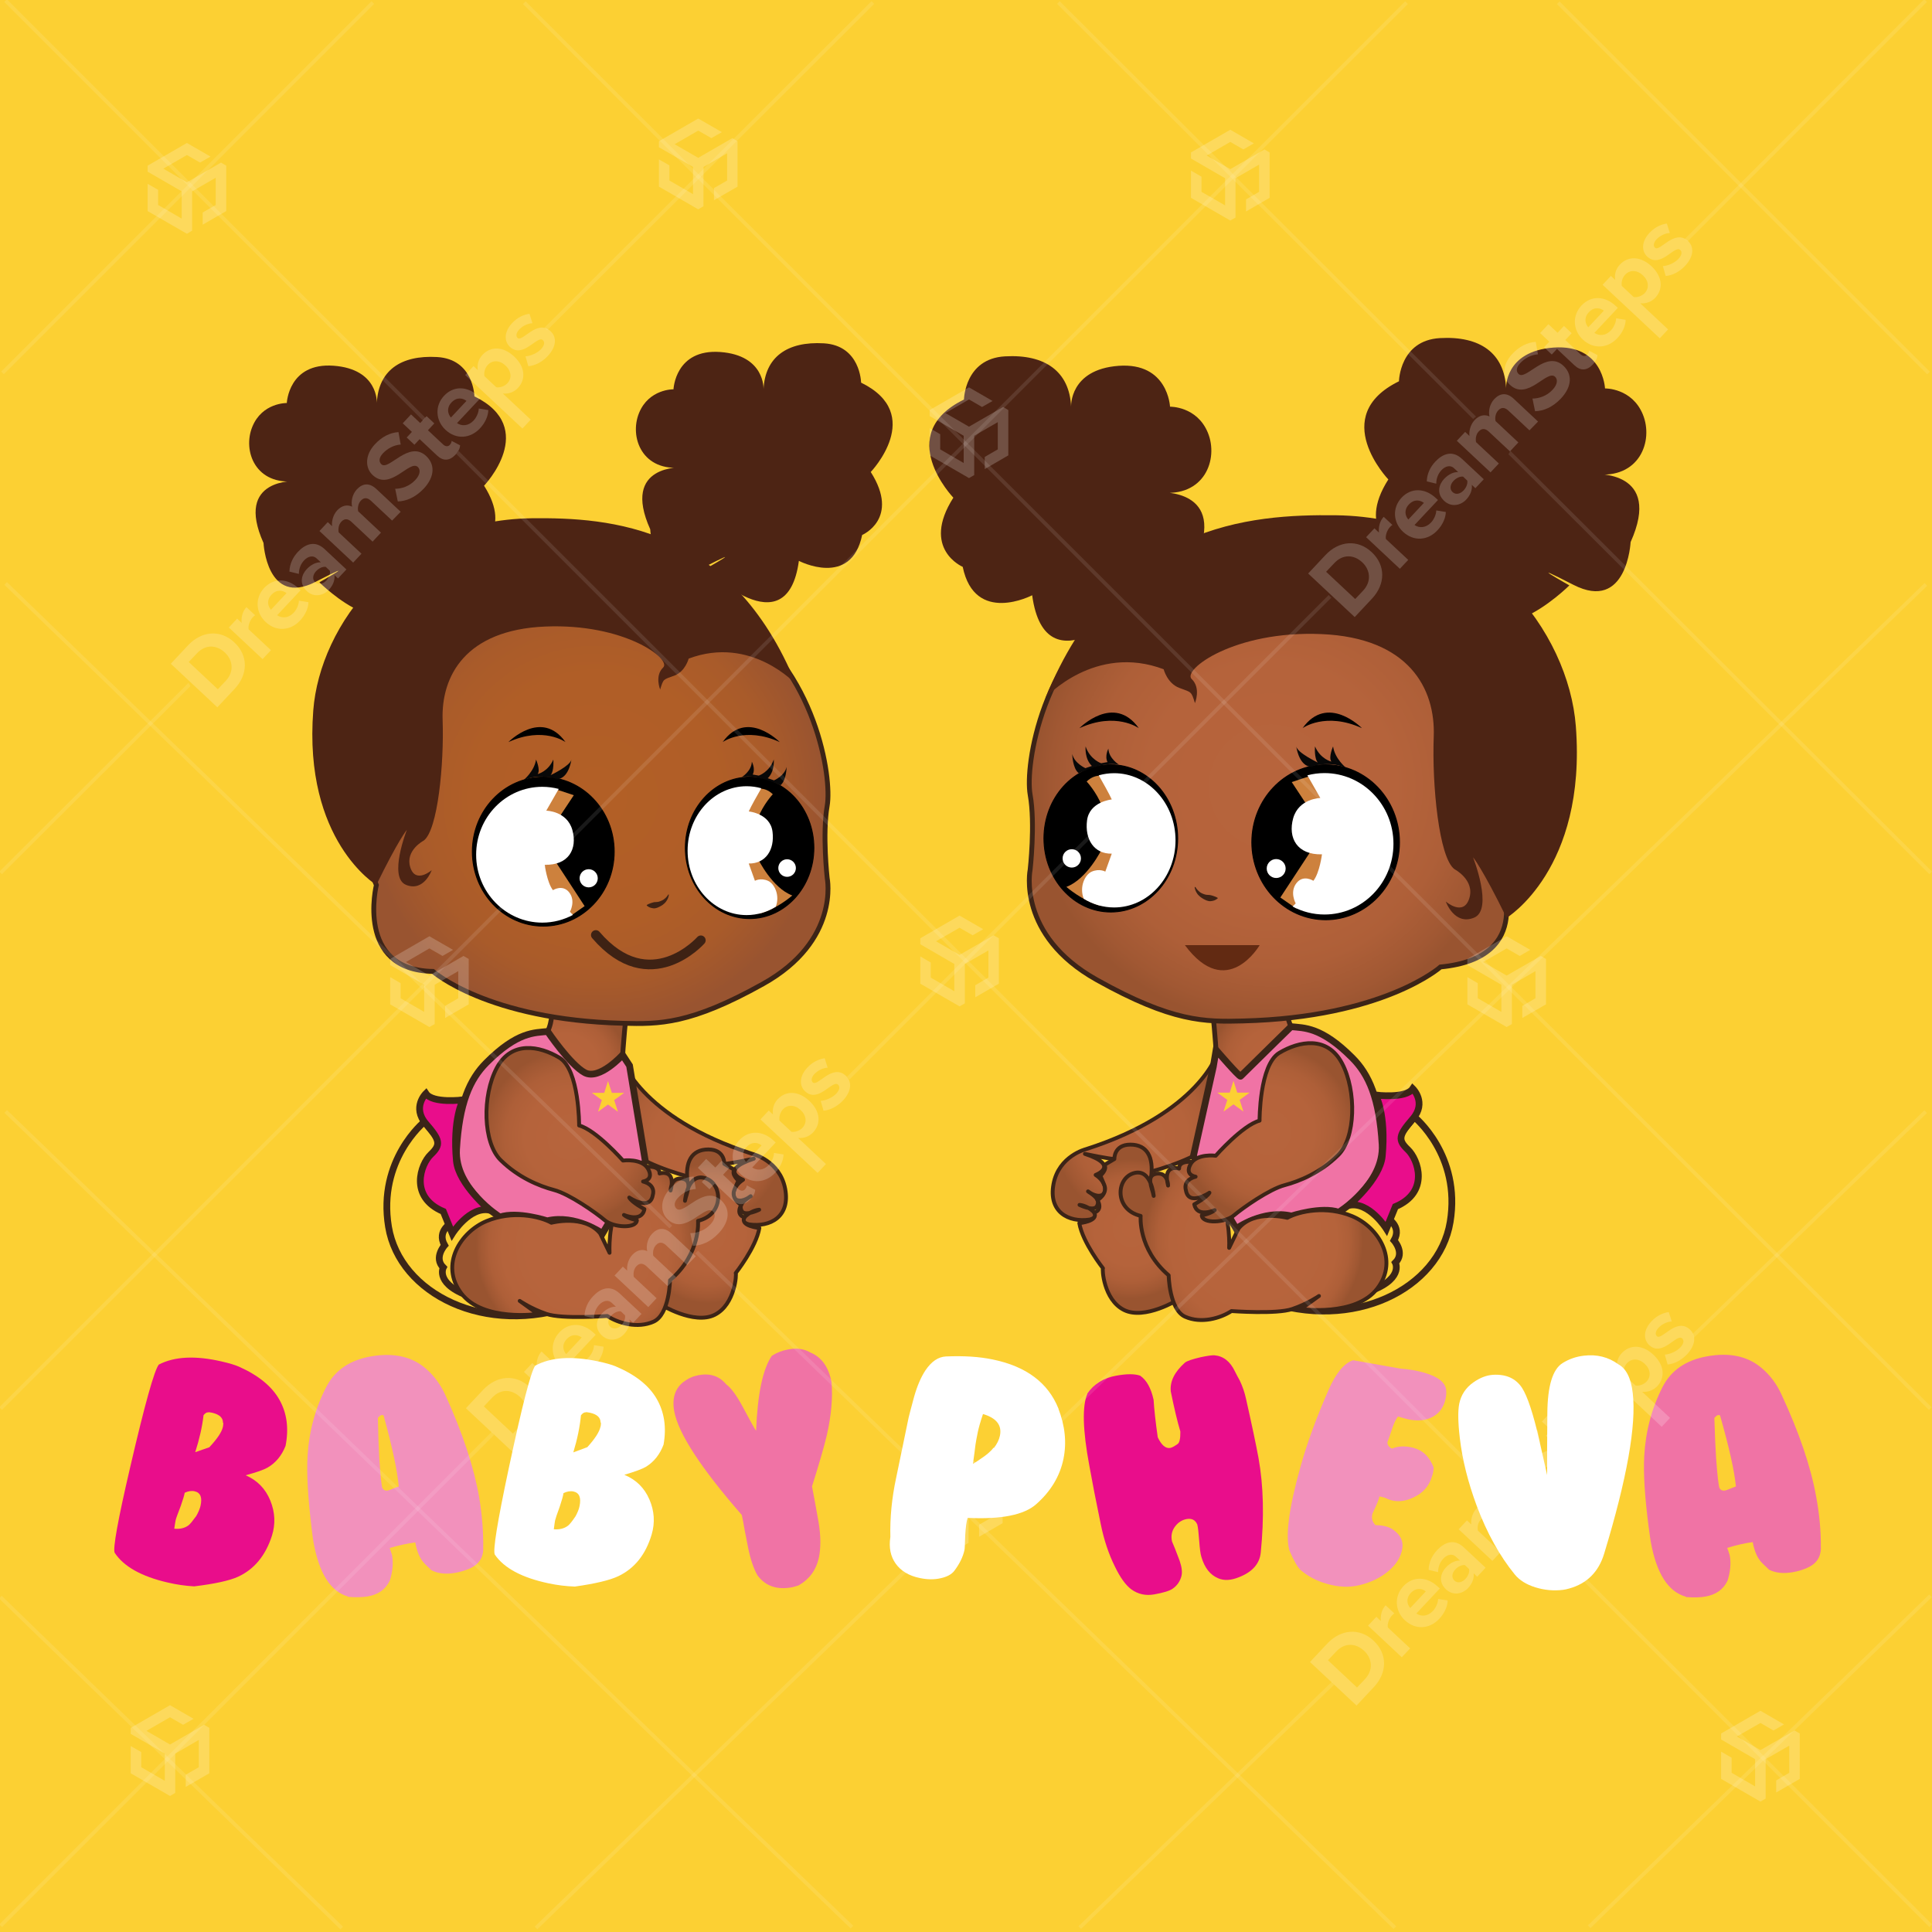
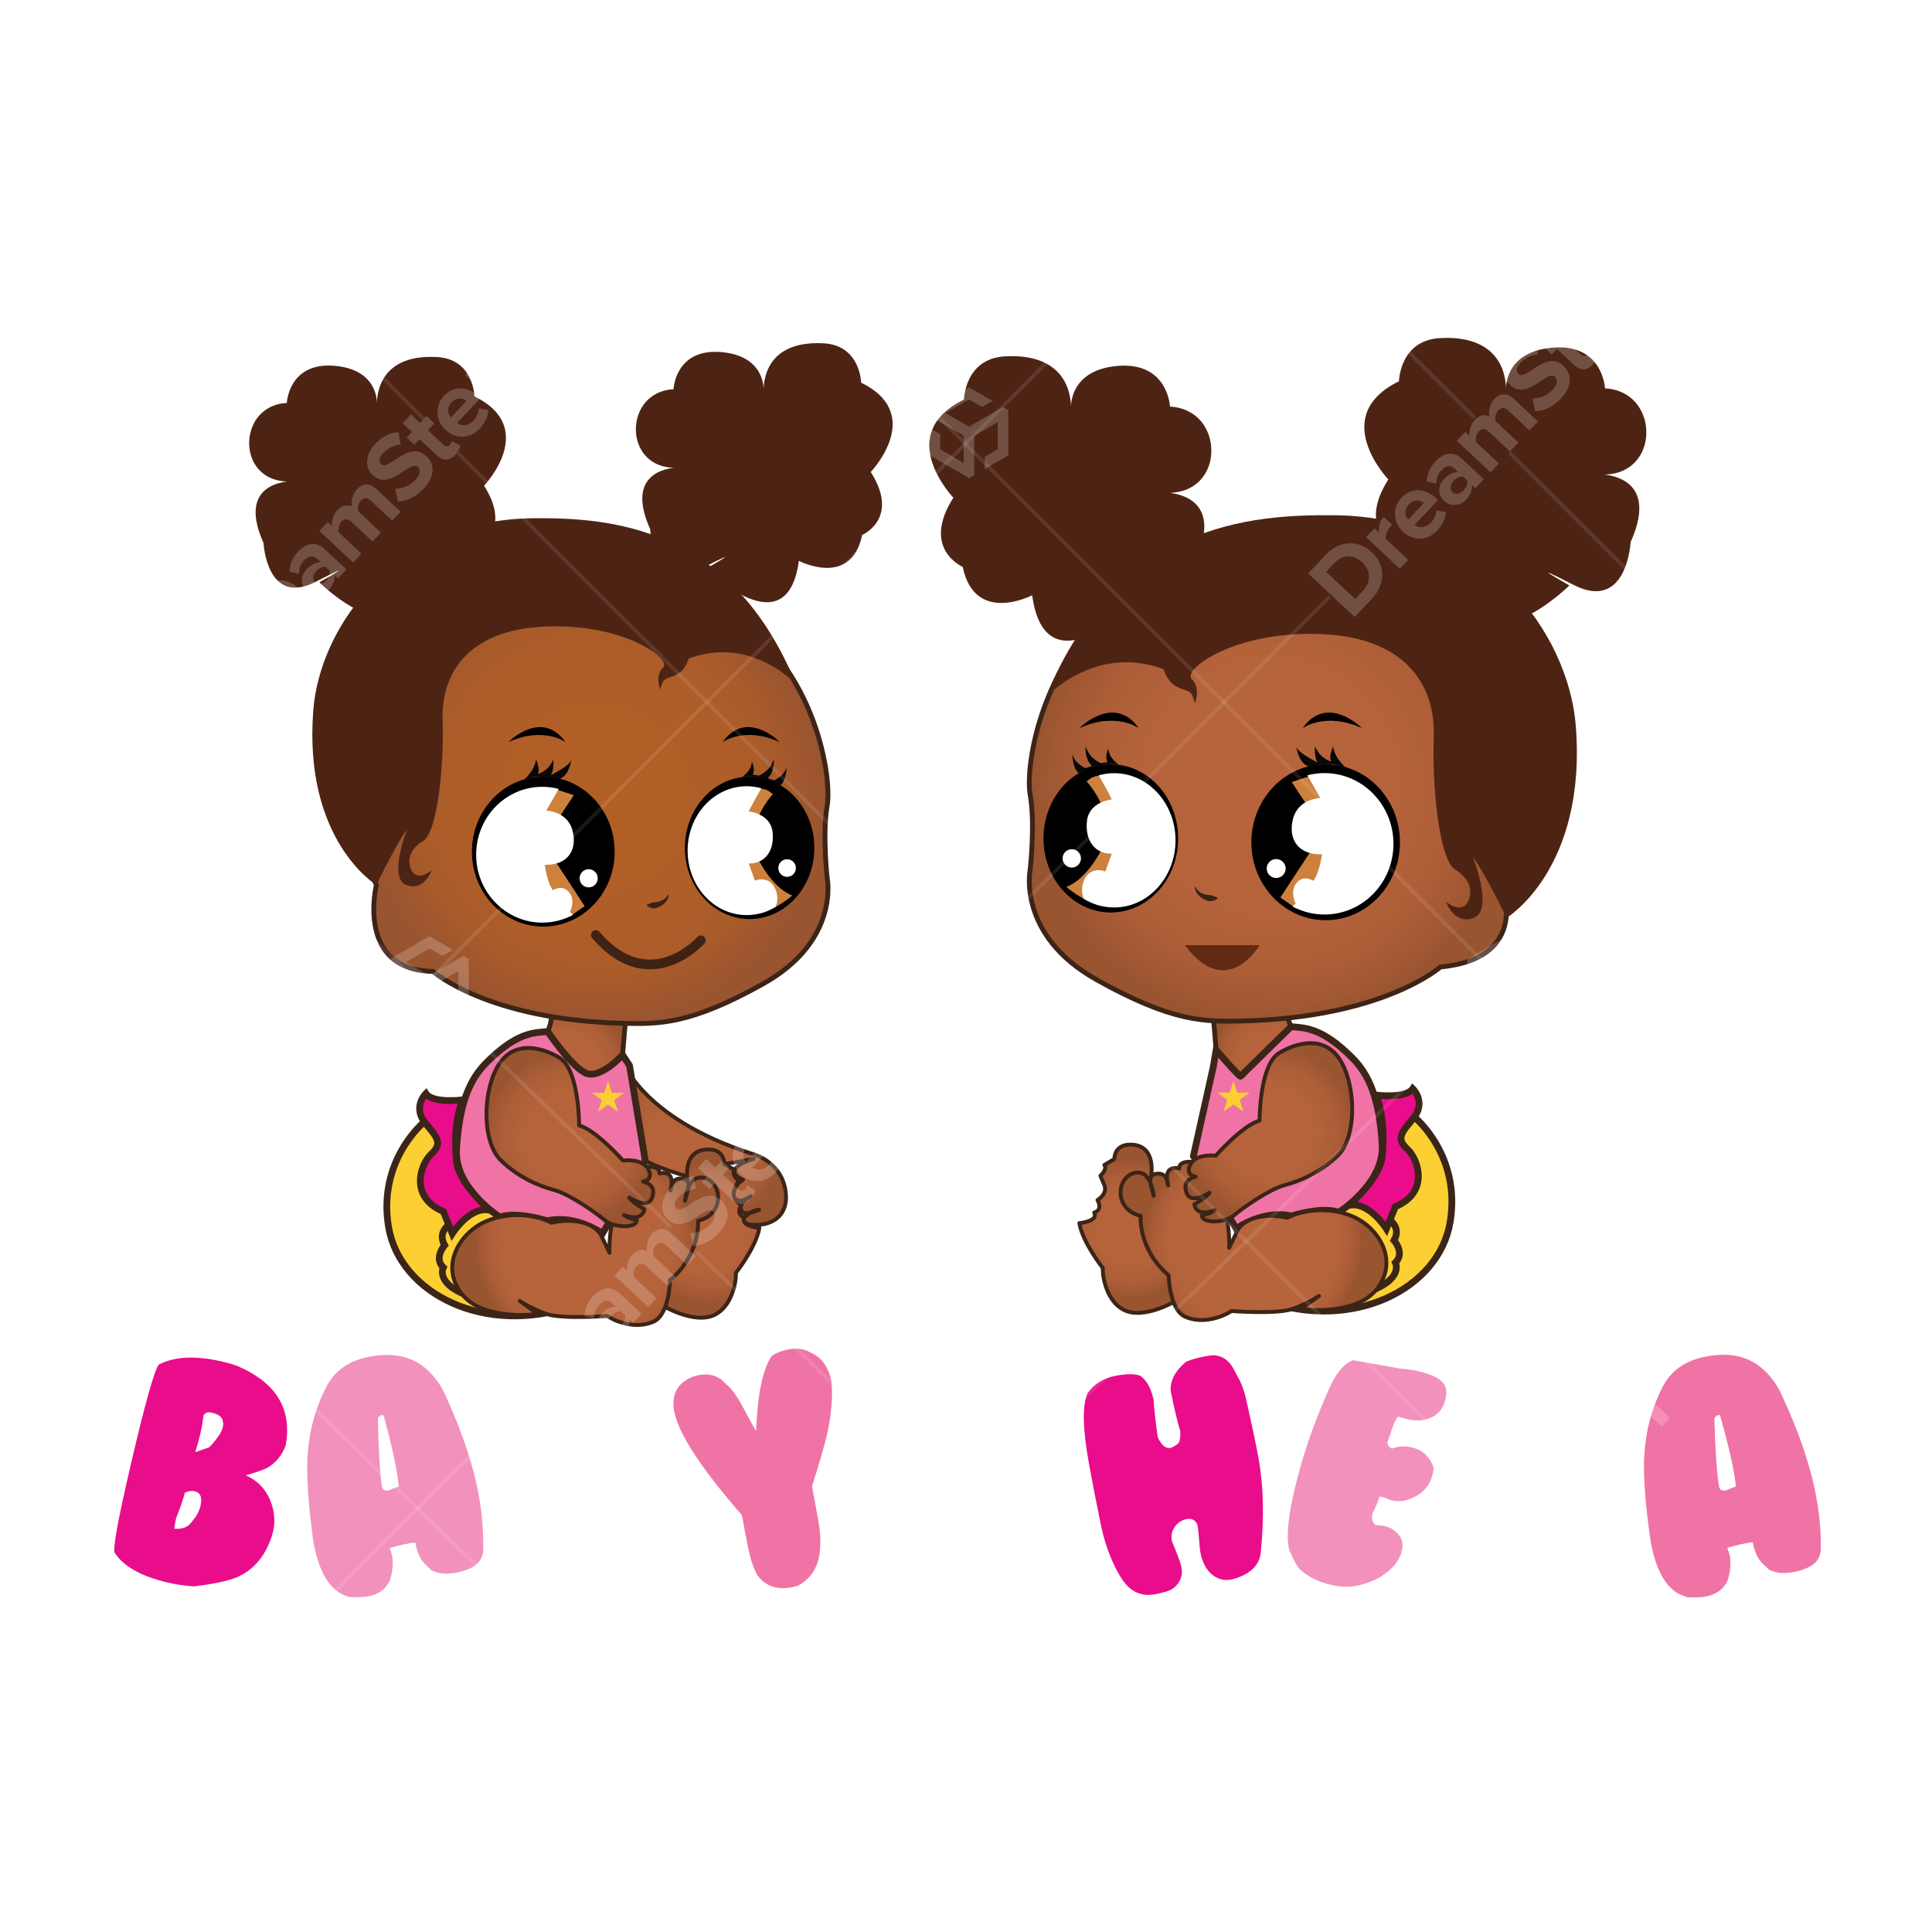
<svg xmlns="http://www.w3.org/2000/svg" version="1.1" id="Layer_1" x="0px" y="0px" viewBox="0 0 2000 2000" style="enable-background:new 0 0 2000 2000;" xml:space="preserve">
  <style type="text/css">
	.st0{fill:#FCD033;}
	.st1{fill:url(#SVGID_1_);stroke:#3C2417;stroke-width:5;stroke-miterlimit:10;}
	.st2{fill:#FCD033;stroke:#3B2518;stroke-width:7;stroke-miterlimit:10;}
	.st3{fill:none;stroke:#3B2518;stroke-width:7;stroke-miterlimit:10;}
	.st4{fill:url(#SVGID_2_);stroke:#3C2417;stroke-width:4;stroke-linejoin:round;stroke-miterlimit:10;}
	.st5{fill:#F073A5;stroke:#3B2518;stroke-width:7;stroke-miterlimit:10;}
	.st6{fill:#E90D8B;stroke:#3B2518;stroke-width:7;stroke-miterlimit:10;}
	.st7{fill:url(#SVGID_3_);stroke:#3C2417;stroke-width:4;stroke-linejoin:round;stroke-miterlimit:10;}
	.st8{fill:url(#SVGID_4_);stroke:#3C2417;stroke-width:4;stroke-linejoin:round;stroke-miterlimit:10;}
	.st9{fill:url(#SVGID_5_);stroke:#3C2417;stroke-width:4;stroke-linejoin:round;stroke-miterlimit:10;}
	.st10{fill:url(#SVGID_6_);stroke:#3C2417;stroke-width:5;stroke-miterlimit:10;}
	.st11{fill:url(#SVGID_7_);stroke:#3C2417;stroke-width:5;stroke-miterlimit:10;}
	.st12{stroke:#000000;stroke-miterlimit:10;}
	.st13{fill:#CD813D;}
	.st14{fill:url(#SVGID_8_);stroke:#3C2417;stroke-width:4;stroke-linejoin:round;stroke-miterlimit:10;}
	.st15{fill:url(#SVGID_9_);stroke:#3C2417;stroke-width:4;stroke-linejoin:round;stroke-miterlimit:10;}
	.st16{fill:url(#SVGID_10_);stroke:#3C2417;stroke-width:4;stroke-linejoin:round;stroke-miterlimit:10;}
	.st17{fill:url(#SVGID_11_);stroke:#3C2417;stroke-width:4;stroke-linejoin:round;stroke-miterlimit:10;}
	.st18{fill:#FFFFFF;}
	.st19{fill:#080808;}
	.st20{fill:#3E2214;}
	.st21{fill:none;stroke:#3E2214;stroke-width:10;stroke-linecap:round;stroke-linejoin:round;stroke-miterlimit:10;}
	.st22{display:none;fill:#482412;}
	.st23{fill:url(#SVGID_12_);stroke:#3C2417;stroke-width:5;stroke-miterlimit:10;}
	.st24{fill:#4D2414;}
	.st25{fill:#622A12;}
	.st26{fill:#E90D8B;}
	.st27{fill:#F291BC;}
	.st28{fill:#F073A5;}
	.st29{opacity:0.2;}
	.st30{display:none;fill:#FFFFFF;}
	.st31{opacity:0.1;fill:#FFFFFF;}
</style>
-   <rect y="0" class="st0" width="2000" height="2000" />
  <g>
    <radialGradient id="SVGID_1_" cx="962.028" cy="1105.78" r="57.267" gradientTransform="matrix(1.112 0 0 1.057 248.14 -71.989)" gradientUnits="userSpaceOnUse">
      <stop offset="0" style="stop-color:#B7643C" />
      <stop offset="0.522" style="stop-color:#B5633B" />
      <stop offset="0.753" style="stop-color:#AE5F38" />
      <stop offset="0.926" style="stop-color:#A15833" />
      <stop offset="1" style="stop-color:#995430" />
    </radialGradient>
    <path class="st1" d="M1259.4,1097.1c0,0-1.3-27.2-4.7-55.2l78.3-5.8c0,0-10.6,41.5,48,61l-116.1,61L1259.4,1097.1z" />
    <g>
      <path class="st2" d="M1464.1,1156.3c0,0,48.6,39.4,37.1,108.7s-100.5,114-192.2,81.3L1464.1,1156.3z" />
      <path class="st3" d="M1435.3,1260.6c0,0,16.5,8.3,7.8,23.5c0,0,11.6,12.9,1.4,23c0,0,9.6,18.2-31.4,31.2" />
      <radialGradient id="SVGID_2_" cx="867.462" cy="1176.271" r="89.621" gradientTransform="matrix(1 0 0 1 314.619 0)" gradientUnits="userSpaceOnUse">
        <stop offset="0" style="stop-color:#B7643C" />
        <stop offset="0.522" style="stop-color:#B5633B" />
        <stop offset="0.753" style="stop-color:#AE5F38" />
        <stop offset="0.926" style="stop-color:#A15833" />
        <stop offset="1" style="stop-color:#995430" />
      </radialGradient>
-       <path class="st4" d="M1260.6,1089.6c0,0-18.2,62.1-136.4,100c0,0-28.1,6.9-33.6,36s15.7,40.1,37.3,36.9c0,0,10.7-2.2,3.6-8.6    c-7.1-6.4-14-6.6-14-6.6s15,7.4,18.1,1.2s-1.4-10-9.3-15.2c0,0,7.6,6.2,13.8,4.1s5.5-13.8-5.9-21.1c0,0,25.9-9.7-11.1-21.8    c0,0,26.3,5.5,30.4,5.2c0,0-0.7,14.2,4.8,20.7c0,0,102.7-16.6,116.2-60.1l-1-54.2L1260.6,1089.6z" />
      <path class="st5" d="M1256,1104.3l-20.6,92.5l44.3,75.1c0,0,27.7-20,57.2-13.1c0,0,31-10.1,49-3.9c0,0,47.2-29.2,44.9-70    c-2.8-47.7-13.5-72.4-31-89.9c-32.1-32.2-49.9-30.8-63.3-32.2c0,0-39.4,38.6-52.2,51.3c-1.1,1.1-25.4-27.1-25.4-27.1L1256,1104.3z    " />
      <path class="st6" d="M1424.1,1133.6c0,0,31.5,4,38.4-6.6c0,0,14.7,14.3,0,31.3s-15.7,21.7-5.1,31.8c10.6,10.1,22.7,44-12.9,59    l-9.3,22.9c0,0-18.1-28.8-38.9-24.2c0,0,32.3-27.2,34.6-51C1435,1153.3,1424.1,1133.6,1424.1,1133.6z" />
      <radialGradient id="SVGID_3_" cx="855.994" cy="1271.931" r="72.204" gradientTransform="matrix(1 0 0 1 314.619 0)" gradientUnits="userSpaceOnUse">
        <stop offset="0" style="stop-color:#B7643C" />
        <stop offset="0.522" style="stop-color:#B5633B" />
        <stop offset="0.753" style="stop-color:#AE5F38" />
        <stop offset="0.926" style="stop-color:#A15833" />
        <stop offset="1" style="stop-color:#995430" />
      </radialGradient>
      <path class="st7" d="M1143.2,1206l10.4-6.2c0,0-0.7-14.9,16.6-14.9s24.2,13,21.4,33.7c0,0-11.4,24.7-3.1,46    c8.3,21.3,48.7,58.6,31.1,80.8c0,0-34.6,21.4-56,10.7c-21.4-10.7-22.8-43.2-21.8-43.2c0,0-21.1-26.6-24.5-46.7    c0,0,20.4-1.9,15.4-11c0,0,9.4-2,3.4-12.9c0,0,11-6.4,7-15.8c-4-9.4-4-9.4-4-9.4S1146.6,1210.5,1143.2,1206z" />
      <radialGradient id="SVGID_4_" cx="983.043" cy="1284.674" r="113.26" gradientTransform="matrix(1 0 0 1 314.619 0)" gradientUnits="userSpaceOnUse">
        <stop offset="0.502" style="stop-color:#B7643C" />
        <stop offset="0.762" style="stop-color:#B5633B" />
        <stop offset="0.877" style="stop-color:#AE5F38" />
        <stop offset="0.963" style="stop-color:#A15833" />
        <stop offset="1" style="stop-color:#995430" />
      </radialGradient>
      <path class="st8" d="M1233.9,1202.8c0,0-13.6-1.7-13.3,6.9c0,0-17.3-5.5-11.4,17.6c0,0,0-13.8-11.8-12.3    c-11.8,1.6-4.7,14.5-3.1,23c0,0-2.4-29-20.8-23.5c-18.3,5.5-20,37.7,7.3,44.2c0,0-3.1,34.2,29,61.5c0,0,0.6,35.6,17.1,42.9    c16.5,7.3,36.2,1.7,47.9-5.9c0,0,46.7,3.5,62.9-2.1c16.2-5.5,27.7-13.5,27.7-13.5l-18.7,13.5c0,0,56.7,8.3,79.2-21.4    s0.6-63.6-26.1-74.7c-26.7-11.1-54.7-5.2-67.2,1.7c0,0-34.2-9-50.5,11.1l-9.7,20c0,0,1.7-30.8-9.7-50.1    S1233.9,1202.8,1233.9,1202.8z" />
      <radialGradient id="SVGID_5_" cx="998.765" cy="1172.204" r="89.408" gradientTransform="matrix(1 0 0 1 314.619 0)" gradientUnits="userSpaceOnUse">
        <stop offset="0" style="stop-color:#B7643C" />
        <stop offset="0.522" style="stop-color:#B5633B" />
        <stop offset="0.753" style="stop-color:#AE5F38" />
        <stop offset="0.926" style="stop-color:#A15833" />
        <stop offset="1" style="stop-color:#995430" />
      </radialGradient>
      <path class="st9" d="M1303.9,1160.1c0,0-0.3-57.6,20.3-70.1c20.6-12.4,49.8-18,65,10.6c15.2,28.6,14.3,77.4-4.1,95.4    c-18.4,18-39.6,26.7-55.3,30.9c-15.7,4.1-43.3,23.5-52.5,31.3c-9.2,7.8-32.7,8.8-33.2,0c0,0,9.2-1.8,13.4-5.5c0,0-18.4,8.3-21.2-6    c0,0,12.9-6.9,15.7-12c0,0-21.7,14.7-24.4-2.8c0,0-3.7-10.1,10.1-13.8c0,0-11.6-1.4-5.3-12.9s26.1-8.8,26.1-8.8    S1286.4,1164.7,1303.9,1160.1z" />
    </g>
    <polygon class="st0" points="1276.9,1118.9 1273,1131.1 1260.2,1131.1 1270.5,1138.6 1266.6,1150.7 1276.9,1143.2 1287.2,1150.7    1283.3,1138.6 1293.6,1131.1 1280.8,1131.1  " />
  </g>
  <radialGradient id="SVGID_6_" cx="670.755" cy="1110.541" r="57.267" gradientTransform="matrix(-1.112 0 0 1.057 1331.38 -71.989)" gradientUnits="userSpaceOnUse">
    <stop offset="0" style="stop-color:#B7643C" />
    <stop offset="0.522" style="stop-color:#B5633B" />
    <stop offset="0.753" style="stop-color:#AE5F38" />
    <stop offset="0.926" style="stop-color:#A15833" />
    <stop offset="1" style="stop-color:#995430" />
  </radialGradient>
  <path class="st10" d="M644,1102.1c0,0,1.3-27.2,4.7-55.2l-78.3-5.8c0,0,10.6,41.5-48,61l116.1,61L644,1102.1z" />
  <radialGradient id="SVGID_7_" cx="648.102" cy="826.27" r="236.817" gradientTransform="matrix(-1 0 0 1 1264.901 0)" gradientUnits="userSpaceOnUse">
    <stop offset="0" style="stop-color:#B25F26" />
    <stop offset="0.546" style="stop-color:#B05E27" />
    <stop offset="0.787" style="stop-color:#A95B2A" />
    <stop offset="0.968" style="stop-color:#9C552F" />
    <stop offset="1" style="stop-color:#995430" />
  </radialGradient>
  <path class="st11" d="M448.2,1005.6c0,0,56.2,50.1,196.5,53.7c37.9,1,70,1.2,145.2-40.8c79.9-44.6,66.4-109.6,66.4-109.6  s-5.1-45.6,0-74.7s-11.4-140.7-98.5-197.7c-87.1-57-206.4-64.6-298.7,17.3s-93.3,208.4-69.5,262.4  C389.6,916.2,367.9,1004.3,448.2,1005.6z" />
  <ellipse class="st12" cx="776" cy="877.7" rx="66.5" ry="73.2" />
  <path class="st13" d="M800,822.2c0,0-9.8,10.4-15.2,24.3v42.8c0,0,14.5,30,35.4,37.7c0,0-15.8,13.9-33.2,18.6  c-17.4,4.8-28.8-112.3-28.8-112.3S781.5,804.3,800,822.2z" />
  <g>
    <path class="st2" d="M439.3,1161.3c0,0-48.6,39.4-37.1,108.7s100.5,114,192.2,81.3L439.3,1161.3z" />
    <path class="st3" d="M468.1,1265.6c0,0-16.5,8.3-7.8,23.5c0,0-11.6,12.9-1.4,23c0,0-9.6,18.2,31.4,31.2" />
    <radialGradient id="SVGID_8_" cx="543.582" cy="1181.304" r="89.621" gradientTransform="matrix(-1 0 0 1 1264.901 0)" gradientUnits="userSpaceOnUse">
      <stop offset="0" style="stop-color:#B7643C" />
      <stop offset="0.522" style="stop-color:#B5633B" />
      <stop offset="0.753" style="stop-color:#AE5F38" />
      <stop offset="0.926" style="stop-color:#A15833" />
      <stop offset="1" style="stop-color:#995430" />
    </radialGradient>
    <path class="st14" d="M642.8,1094.6c0,0,18.2,62.1,136.4,100c0,0,28.1,6.9,33.6,36c5.5,29-15.7,40.1-37.3,36.9   c0,0-10.7-2.2-3.6-8.6s14-6.6,14-6.6s-15,7.4-18.1,1.2s1.4-10,9.3-15.2c0,0-7.6,6.2-13.8,4.1c-6.2-2.1-5.5-13.8,5.9-21.1   c0,0-25.9-9.7,11.1-21.8c0,0-26.3,5.5-30.4,5.2c0,0,0.7,14.2-4.8,20.7c0,0-102.7-16.6-116.2-60.1l1-54.2L642.8,1094.6z" />
    <path class="st5" d="M651.7,1103.1l16.3,98.7l-44.3,75.1c0,0-27.7-20-57.2-13.1c0,0-31-10.1-49-3.9c0,0-47.2-29.2-44.9-70   c2.8-47.7,13.5-72.4,31-89.9c32.1-32.2,49.9-30.8,63.3-32.2c0,0,23.1,34.3,38.4,42.6c15.3,8.2,39.2-18.3,39.2-18.3L651.7,1103.1z" />
    <path class="st6" d="M479.3,1138.6c0,0-31.5,4-38.4-6.6c0,0-14.7,14.3,0,31.3s15.7,21.7,5.1,31.8c-10.6,10.1-22.7,44,12.9,59   l9.3,22.9c0,0,18.1-28.8,38.9-24.2c0,0-32.3-27.2-34.6-51C468.4,1158.3,479.3,1138.6,479.3,1138.6z" />
    <radialGradient id="SVGID_9_" cx="532.113" cy="1276.965" r="72.204" gradientTransform="matrix(-1 0 0 1 1264.901 0)" gradientUnits="userSpaceOnUse">
      <stop offset="0" style="stop-color:#B7643C" />
      <stop offset="0.522" style="stop-color:#B5633B" />
      <stop offset="0.753" style="stop-color:#AE5F38" />
      <stop offset="0.926" style="stop-color:#A15833" />
      <stop offset="1" style="stop-color:#995430" />
    </radialGradient>
    <path class="st15" d="M760.2,1211l-10.4-6.2c0,0,0.7-14.9-16.6-14.9s-24.2,13-21.4,33.7c0,0,11.4,24.7,3.1,46   c-8.3,21.3-48.7,58.6-31.1,80.8c0,0,34.6,21.4,56,10.7c21.4-10.7,22.8-43.2,21.8-43.2c0,0,21.1-26.6,24.5-46.7   c0,0-20.4-1.9-15.4-11c0,0-9.4-2-3.4-12.9c0,0-11-6.4-7-15.8s4-9.4,4-9.4S756.8,1215.5,760.2,1211z" />
    <radialGradient id="SVGID_10_" cx="659.163" cy="1289.708" r="113.26" gradientTransform="matrix(-1 0 0 1 1264.901 0)" gradientUnits="userSpaceOnUse">
      <stop offset="0.502" style="stop-color:#B7643C" />
      <stop offset="0.762" style="stop-color:#B5633B" />
      <stop offset="0.877" style="stop-color:#AE5F38" />
      <stop offset="0.963" style="stop-color:#A15833" />
      <stop offset="1" style="stop-color:#995430" />
    </radialGradient>
    <path class="st16" d="M669.5,1207.9c0,0,13.6-1.7,13.3,6.9c0,0,17.3-5.5,11.4,17.6c0,0,0-13.8,11.8-12.3c11.8,1.6,4.7,14.5,3.1,23   c0,0,2.4-29,20.8-23.5c18.3,5.5,20,37.7-7.3,44.2c0,0,3.1,34.2-29,61.5c0,0-0.6,35.6-17.1,42.9c-16.5,7.3-36.2,1.7-47.9-5.9   c0,0-46.7,3.5-62.9-2.1c-16.2-5.5-27.7-13.5-27.7-13.5l18.7,13.5c0,0-56.7,8.3-79.2-21.4c-22.5-29.7-0.6-63.6,26.1-74.7   s54.7-5.2,67.2,1.7c0,0,34.2-9,50.5,11.1l9.7,20c0,0-1.7-30.8,9.7-50.1S669.5,1207.9,669.5,1207.9z" />
    <radialGradient id="SVGID_11_" cx="674.884" cy="1177.237" r="89.408" gradientTransform="matrix(-1 0 0 1 1264.901 0)" gradientUnits="userSpaceOnUse">
      <stop offset="0" style="stop-color:#B7643C" />
      <stop offset="0.522" style="stop-color:#B5633B" />
      <stop offset="0.753" style="stop-color:#AE5F38" />
      <stop offset="0.926" style="stop-color:#A15833" />
      <stop offset="1" style="stop-color:#995430" />
    </radialGradient>
    <path class="st17" d="M599.5,1165.1c0,0,0.3-57.6-20.3-70.1c-20.6-12.4-49.8-18-65,10.6c-15.2,28.6-14.3,77.4,4.1,95.4   s39.6,26.7,55.3,30.9c15.7,4.1,43.3,23.5,52.5,31.3c9.2,7.8,32.7,8.8,33.2,0c0,0-9.2-1.8-13.4-5.5c0,0,18.4,8.3,21.2-6   c0,0-12.9-6.9-15.7-12c0,0,21.7,14.7,24.4-2.8c0,0,3.7-10.1-10.1-13.8c0,0,11.6-1.4,5.3-12.9s-26.1-8.8-26.1-8.8   S617,1169.7,599.5,1165.1z" />
  </g>
  <path class="st18" d="M795,911.8c-7.7-3.4-13.5,0-13.5,0l-6.4-17.9c17.5,0.3,27-14.2,24.6-33c-2.4-18.9-24.6-20.9-24.6-20.9  c2.5-5.6,8.9-16.9,13-24c-4.9-1.4-10-2.1-15.2-2.1c-33.7,0-61.1,29.9-61.1,66.7c0,36.8,27.4,66.7,61.1,66.7c11,0,21.3-3.2,30.2-8.7  C807.6,926.9,801.7,914.7,795,911.8z" />
  <circle class="st18" cx="814.8" cy="898.6" r="9.1" />
  <path class="st19" d="M814.3,793.9c0,0-0.2,14.2-6.4,19c0,0-23.7-12-40.1-8.4c0,0,10.2-6.1,10.5-16c0,0,4,7.3,0.9,13.3l6.3,1.1  c0,0,11-3.6,15.5-16.7c0,0,1.2,12.3-6.2,19.4l6.4,2.2C801.2,807.9,812.1,803.3,814.3,793.9z" />
  <path d="M807.2,768.2c0,0-34.2-34.9-59.1,0C748.1,768.2,770.9,751.6,807.2,768.2z" />
  <path d="M526.3,768.2c0,0,34.2-34.9,59.1,0C585.4,768.2,562.6,751.6,526.3,768.2z" />
  <ellipse class="st12" cx="562.4" cy="881.6" rx="73.4" ry="77.1" />
  <polygon class="st13" points="577.7,817.8 594,823.2 577.7,847.8 574.5,891 605.2,938 589.6,948.9 536.8,922.8 518.8,858.8 " />
  <path class="st18" d="M590,943.9c0,0,6.2-11.1-0.7-20s-16.9-2.4-16.9-2.4c-6.2-8-8.5-26.3-8.5-26.3c24.6,0.7,34.1-16.2,28.6-36  c-5.5-19.7-27-20-27-20l12.9-22.5c-5.4-1.4-11.1-2.2-17-2.2c-37.9,0-68.5,31.5-68.5,70.3c0,38.8,30.7,70.3,68.5,70.3  c11.4,0,22.2-2.9,31.7-8L590,943.9z" />
  <circle class="st18" cx="609.4" cy="909.2" r="9.4" />
  <path class="st19" d="M591.5,786.3c0,0-2.1,17.5-13,20.1c-10.9,2.6-1.5,0-1.5,0s-17.5-6-33.6,0.7c-16.2,6.8-1.4,0.4-1.4,0.4  s11.1-8.9,12.9-21.2c0,0,4.8,10.5,1.7,15c0,0,10.7-2.4,16.2-15c0,0,1,11.6-2.8,16.1C570.1,802.4,590.5,792.7,591.5,786.3z" />
  <g>
    <path class="st20" d="M692.4,926.2c-0.2,2.4-1.2,4.7-2.7,6.8c-0.2,0.3-0.4,0.5-0.6,0.8l-0.6,0.7l-0.7,0.7l-0.7,0.6   c-0.5,0.4-1,0.8-1.5,1.2c-0.5,0.3-1.1,0.7-1.7,1c-2.2,1.2-4.7,2.5-7.3,2.3c-1.3-0.1-2.5-0.4-3.7-0.8c-1.2-0.5-2.3-1.1-3.4-2.1   l0.1-0.6c1.2-0.8,2.4-1.2,3.4-1.6c1.1-0.5,2.1-0.7,3.1-1c0.5-0.2,1-0.3,1.5-0.3c0.5,0,1-0.1,1.5-0.1c0.5,0,1,0,1.5-0.1   c0.5-0.1,1-0.2,1.5-0.3c0.5-0.1,0.9-0.3,1.4-0.5c0.5-0.1,0.9-0.4,1.4-0.6l0.7-0.3l0.7-0.4l0.7-0.4c0.2-0.1,0.4-0.3,0.6-0.5   c1.7-1.2,3.2-2.9,4.3-4.9L692.4,926.2z" />
  </g>
  <path class="st21" d="M725.5,973.4c0,0-52.7,59.8-108.7-5.5" />
  <g>
    <path class="st22" d="M1038.6,849.2c0,0-22.9,14-21,31.1c0,0-15.2,10.2-3.2,22.2c0,0-12.7,14.6,4.4,23.5c0,0-4.4,17.2,8.3,21   c0,0,0.6,10.2,17.2,12.1c0,0,5.1,23.5,31.1,17.2c0,0,19.7,12.3,29.2,1.1c0,0,16.5,3.4,32.4-17c0,0,31.1-8.3,28.6-28   C1165.6,932.4,1108.4,839,1038.6,849.2z" />
    <path class="st22" d="M1445.9,847.9c0,0,23.8,14.6,21.9,32.4c0,0,15.9,10.6,3.3,23.2c0,0,13.2,15.2-4.6,24.5c0,0,4.6,17.9-8.6,21.9   c0,0-0.7,10.6-17.9,12.6c0,0-5.3,24.5-32.4,17.9c0,0-20.5,12.9-30.5,1.1c0,0-17.2,3.5-33.8-17.7c0,0-32.4-8.6-29.8-29.1   C1313.4,934.6,1373,837.3,1445.9,847.9z" />
    <radialGradient id="SVGID_12_" cx="-1117.92" cy="814.308" r="246.542" gradientTransform="matrix(1 0 0 1 2433.55 0)" gradientUnits="userSpaceOnUse">
      <stop offset="0" style="stop-color:#B7643C" />
      <stop offset="0.522" style="stop-color:#B5633B" />
      <stop offset="0.753" style="stop-color:#AE5F38" />
      <stop offset="0.926" style="stop-color:#A15833" />
      <stop offset="1" style="stop-color:#995430" />
    </radialGradient>
    <path class="st23" d="M1491.2,1001c0,0-58.5,52.2-204.6,55.9c-39.4,1-72.9,1.2-151.1-42.5c-83.1-46.4-69.1-114.1-69.1-114.1   s5.4-47.5,0-77.7c-5.4-30.2,11.9-146.5,102.6-205.8c90.7-59.4,214.8-67.3,310.9,18c96.1,85.3,97.2,217,72.3,273.1   C1552.2,907.9,1590.9,991.4,1491.2,1001z" />
    <ellipse class="st12" cx="1149.9" cy="867.9" rx="69.2" ry="76.2" />
    <path class="st13" d="M1124.9,809c0,0,10.2,10.9,15.8,25.3v44.5c0,0-15.1,31.2-36.8,39.3c0,0,16.5,14.4,34.6,19.4   c18.1,5,30-116.9,30-116.9S1144.2,790.4,1124.9,809z" />
    <path class="st18" d="M1130.2,902.3c8.1-3.5,14,0,14,0l6.7-18.6c-18.2,0.4-28.1-14.7-25.6-34.4c2.5-19.6,25.6-21.7,25.6-21.7   c-2.6-5.8-9.3-17.6-13.5-25c5.1-1.4,10.4-2.2,15.9-2.2c35.1,0,63.6,31.1,63.6,69.5c0,38.4-28.5,69.5-63.6,69.5   c-11.4,0-22.1-3.3-31.4-9C1117,918,1123.2,905.3,1130.2,902.3z" />
    <circle class="st18" cx="1109.5" cy="888.6" r="9.5" />
    <path class="st19" d="M1110,780.6c0,0,0.2,14.8,6.7,19.8c0,0,24.7-12.5,41.7-8.8c0,0-10.6-6.4-11-16.6c0,0-4.1,7.6-0.9,13.9   l-6.6,1.2c0,0-11.4-3.7-16.1-17.4c0,0-1.3,12.8,6.5,20.2l-6.7,2.3C1123.7,795.2,1112.3,790.3,1110,780.6z" />
    <path d="M1117.4,753.8c0,0,35.6-36.3,61.5,0C1178.9,753.8,1155.2,736.5,1117.4,753.8z" />
    <path d="M1409.9,753.8c0,0-35.6-36.3-61.5,0C1348.3,753.8,1372.1,736.5,1409.9,753.8z" />
    <ellipse class="st12" cx="1372.3" cy="871.9" rx="76.4" ry="80.2" />
    <polygon class="st13" points="1354.1,804 1337.2,809.6 1354.1,835.2 1357.5,880.2 1325.4,929.1 1341.7,940.4 1396.7,913.2    1415.4,846.7  " />
    <path class="st18" d="M1341.3,935.2c0,0-6.5-11.5,0.7-20.9c7.2-9.4,17.6-2.5,17.6-2.5c6.5-8.3,8.9-27.4,8.9-27.4   c-25.7,0.7-35.5-16.9-29.8-37.4c5.8-20.5,28.1-20.9,28.1-20.9l-13.4-23.5c5.6-1.5,11.6-2.3,17.7-2.3c39.4,0,71.4,32.8,71.4,73.2   s-31.9,73.2-71.4,73.2c-11.9,0-23.1-3-33-8.3L1341.3,935.2z" />
    <circle class="st18" cx="1321.1" cy="899.1" r="9.8" />
    <path class="st19" d="M1341.9,772.7c0,0,2.2,18.2,13.5,20.9s1.6,0,1.6,0s18.2-6.3,35,0.8c16.8,7.1,1.4,0.4,1.4,0.4   s-11.6-9.3-13.4-22.1c0,0-5,11-1.8,15.7c0,0-11.2-2.5-16.9-15.7c0,0-1.1,12.1,2.9,16.7C1364.3,789.4,1343,779.4,1341.9,772.7z" />
    <g>
      <path class="st20" d="M1237.5,918.2c1.1,2,2.7,3.8,4.4,5.1c0.2,0.2,0.4,0.3,0.6,0.5l0.7,0.4l0.7,0.4l0.7,0.3    c0.5,0.2,0.9,0.5,1.4,0.6c0.5,0.2,1,0.4,1.5,0.5c0.5,0.1,1,0.2,1.5,0.3c0.5,0.1,1.1,0.1,1.6,0.1c0.5,0.1,1,0.1,1.6,0.1    c0.5,0.1,1,0.2,1.5,0.3c1,0.3,2.1,0.5,3.2,1c1.1,0.4,2.3,0.8,3.6,1.6l0.1,0.6c-1.1,0.9-2.3,1.6-3.5,2.1c-1.3,0.4-2.6,0.7-3.9,0.8    c-2.7,0.2-5.2-1.1-7.6-2.4c-0.6-0.3-1.2-0.7-1.7-1.1c-0.6-0.3-1.1-0.8-1.6-1.2l-0.8-0.7l-0.7-0.7l-0.7-0.7    c-0.2-0.3-0.4-0.5-0.6-0.8c-1.5-2.1-2.6-4.5-2.8-7L1237.5,918.2z" />
    </g>
    <g>
      <path class="st24" d="M824.1,708.4c0,0-46.4-51-111.2-26.6c0,0-3.4,13.3-14.8,17.6c-11.4,4.3-11.2,2.7-14.7,14.4    c0,0-5.9-14.2,3.1-22.8c9-8.6-39.9-45.9-122.3-42.4c-82.4,3.5-107.6,51.3-106,96.7s-5,114.2-19.6,124.9c0,0-19.4,10.1-13.9,27.6    s22.2,3,22.2,3s-8,22.8-26.6,15.2c-18.6-7.6,0.9-57,0.9-57s-8.7,10.2-31.6,57.1c0,0-75.7-45.6-65.3-180.7    c6.8-88.7,86.6-197,226.1-198.9C631.3,535.6,757.1,544.2,824.1,708.4z" />
      <path class="st24" d="M426.7,594.8c0,0,54.1,28.3,65.5-26.8c0,0,39.6-16.9,8.9-65.2c0,0,57.1-59.7-10-92.5c0,0-0.6-38.5-38.6-40.7    s-60.8,14.3-62.4,47.5c0,0,1.8-35.1-44.8-38.5s-48.4,38.6-48.4,38.6s-25.5-0.5-35.7,24.6c-10.3,25.1,3.4,61.3,45.4,56.2    c0,0-64.3-3.8-33.8,64.1c0,0,3.3,66.2,53.9,40.2c50.7-26,3.9,0.5,3.9,0.5S414.3,686.3,426.7,594.8z" />
      <path class="st24" d="M827,580.6c0,0,54.1,28.3,65.5-26.8c0,0,39.6-16.9,8.9-65.2c0,0,57.1-59.7-10-92.5c0,0-0.6-38.5-38.6-40.7    c-38-2.2-60.8,14.3-62.4,47.5c0,0,1.8-35.1-44.8-38.5c-46.7-3.4-48.4,38.6-48.4,38.6s-25.5-0.5-35.7,24.6s3.4,61.3,45.4,56.2    c0,0-64.3-3.8-33.8,64.1c0,0,3.3,66.2,53.9,40.2c50.7-26,3.9,0.5,3.9,0.5S814.6,672.1,827,580.6z" />
    </g>
    <path class="st24" d="M1082.5,722c0,0,51-56,122.1-29.2c0,0,3.7,14.6,16.2,19.3c12.5,4.8,12.3,3,16.2,15.8c0,0,6.5-15.6-3.4-25   c-9.9-9.4,43.8-50.3,134.3-46.5c90.5,3.8,118.2,56.3,116.3,106.2s5.4,125.4,21.5,137.2c0,0,21.3,11.1,15.3,30.2   c-6,19.1-24.3,3.3-24.3,3.3s8.8,25,29.2,16.7s-1-62.5-1-62.5s9.6,11.3,34.7,62.7c0,0,83.1-50.1,71.7-198.4   c-7.5-97.4-95.1-216.3-248.2-218.4C1294.2,532.3,1156,541.8,1082.5,722z" />
    <path class="st24" d="M1518.8,597.3c0,0-59.4,31.1-71.9-29.4c0,0-43.5-18.5-9.7-71.6c0,0-62.7-65.5,11-101.6   c0,0,0.7-42.3,42.4-44.7c41.7-2.4,66.8,15.7,68.5,52.1c0,0-2-38.5,49.2-42.3c51.2-3.7,53.2,42.3,53.2,42.3s27.9-0.6,39.2,27   c11.3,27.6-3.8,67.3-49.8,61.7c0,0,70.6-4.2,37.1,70.4c0,0-3.6,72.7-59.2,44.2c-55.6-28.5-4.2,0.6-4.2,0.6   S1532.4,697.8,1518.8,597.3z" />
    <path class="st24" d="M1068.5,616.2c0,0-59.4,31.1-71.9-29.4c0,0-43.5-18.5-9.7-71.6c0,0-62.7-65.5,11-101.6   c0,0,0.7-42.3,42.4-44.7c41.7-2.4,66.8,15.7,68.5,52.1c0,0-2-38.5,49.2-42.3c51.2-3.7,53.2,42.3,53.2,42.3s27.9-0.6,39.2,27   s-3.8,67.3-49.8,61.7c0,0,70.6-4.2,37.1,70.4c0,0-3.6,72.7-59.2,44.2s-4.2,0.6-4.2,0.6S1082.2,716.7,1068.5,616.2z" />
  </g>
  <path class="st25" d="M1226.6,978.4h77.4C1304,978.4,1270,1037,1226.6,978.4z" />
  <g>
    <path class="st26" d="M281.5,1589.8c-6.6,20.6-18.4,34.8-35.2,42.5c-8.9,4-24,7.3-45.3,9.9c-9-0.5-18.2-1.8-27.5-4   c-27.2-6.3-45.5-16.6-54.8-30.8c-2-4.3,3.3-33.9,16.1-88.7c15.1-65.1,25-100.4,29.6-106.1c16.2-8.4,37.9-9.5,65.1-3.2   c7.9,1.8,13.8,3.6,17.7,5.3c20.3,9,34.3,20.5,42.1,34.4c7.8,13.9,9.8,29.8,6.3,47.7c-4,10.1-10.2,17.6-18.7,22.5   c-3.8,2.2-11.3,4.8-22.6,7.9c12,5.2,20.5,13.9,25.5,26.1C284.8,1565.6,285.3,1577.7,281.5,1589.8z M202.9,1569.7l-0.1,0.3   c2.4-4.1,3.9-7.7,4.7-10.8c2.1-8.9,0.1-14-5.9-15.4c-3.3-0.8-6.8-0.2-10.4,1.5c-0.4,2.6-1.8,7.1-4.1,13.7c-3,7.8-4.8,12.6-5.2,14.4   c-0.3,1.2-0.8,4.2-1.5,9.1c6,0.6,10.9-0.6,14.9-3.6C197,1577.5,199.5,1574.4,202.9,1569.7z M231.2,1472.8l-0.4,0.2   c0.2-5.2-3.5-8.7-11-10.5c-2.5-0.6-4-0.7-4.5-0.4c-1.4-0.1-2.9,0.8-4.6,2.9c-1.3,11.7-4.2,24.5-8.6,38.3l14.6-5.1   c8.1-8.7,12.8-15.6,14-20.9C231,1476.3,231.1,1474.8,231.2,1472.8z" />
    <path class="st27" d="M500.2,1602.9l0.1,0.3c-0.1,9.7-4.9,16.5-14.2,20.6c-4.7,2-9.7,3.5-14.9,4.4c-9.6,1.7-17.8,0.8-24.6-2.7   c-5.3-4.9-8.5-8.2-9.5-9.8c-3.4-4.6-5.8-11-7.2-19c-7.9,1-16.7,2.9-26.5,5.8c0.7,1.7,1.5,4.3,2.5,7.7c1.4,8,0.6,16.7-2.4,26.1   c-4.3,9-11.9,14.4-22.8,16.3c-5.3,0.9-12,1.1-20.1,0.5l-0.7-0.5c-18-5.3-29.8-24.3-35.5-56.9c-0.4-2.1-1.1-7.3-2-15.3   c-3.7-30.9-5.1-55.4-4-73.5c1.6-25.6,8.1-49.5,19.6-71.6c8.9-17,24.3-27.4,46.2-31.2c23.4-4,42.4,0.2,56.8,12.8   c8.5,7.4,15.2,16.6,20.2,27.6c17.9,39.4,29.5,74.7,34.9,105.9C499.1,1568.6,500.5,1586.1,500.2,1602.9z M412.8,1538.9   c-1.4-16.1-6.6-40.6-15.7-73.6c-1.6-1.1-3.6-0.3-5.9,2.5c0.3,17,0.8,30.8,1.4,41.4c1.2,18.5,2.3,29,3.3,31.4c1.3,2,3.2,2.8,5.5,2.4   c0.8-0.1,2.7-0.8,5.8-2.1C410.4,1539.7,412.2,1539,412.8,1538.9z" />
    <path class="st18" d="M674.6,1588.5c-6.2,20.8-17.7,35.1-34.4,43.1c-8.8,4.2-23.8,7.8-45.1,10.8c-9.1-0.3-18.2-1.4-27.5-3.4   c-27.3-5.8-45.8-15.7-55.4-29.7c-2.1-4.3,2.7-34,14.4-89c13.9-65.3,23.1-100.9,27.5-106.6c16-8.7,37.7-10.2,65.1-4.4   c7.9,1.7,13.9,3.4,17.8,5c20.5,8.6,34.7,19.8,42.7,33.6c8,13.8,10.4,29.6,7.2,47.6c-3.8,10.1-9.9,17.8-18.2,22.9   c-3.7,2.2-11.2,5-22.4,8.3c12.1,5,20.8,13.5,26,25.6C677.4,1564.2,678.2,1576.3,674.6,1588.5z M595.6,1569.9l-0.1,0.3   c2.3-4.2,3.8-7.8,4.4-10.9c1.9-8.9-0.2-14-6.2-15.3c-3.3-0.7-6.8-0.1-10.4,1.7c-0.3,2.6-1.6,7.2-3.8,13.8   c-2.9,7.9-4.5,12.7-4.9,14.5c-0.2,1.2-0.7,4.2-1.3,9.1c6,0.5,10.9-0.8,14.8-3.8C589.9,1577.8,592.4,1574.7,595.6,1569.9z    M622.1,1472.5l-0.4,0.2c0.1-5.2-3.6-8.7-11.2-10.3c-2.5-0.5-4-0.7-4.5-0.3c-1.4-0.1-2.9,0.9-4.6,3c-1.1,11.7-3.7,24.5-7.9,38.4   l14.5-5.4c8-8.8,12.5-15.9,13.6-21.1C622,1476,622.1,1474.5,622.1,1472.5z" />
    <path class="st28" d="M707.6,1430.5l0.3-0.1c4.4-3.5,9.4-5.7,15-6.8c12.1-2.3,21.6,0.8,28.7,9.3c5.2,3.8,10.9,11.6,17.2,23.3   c8.2,15.4,12.8,23.7,13.9,24.9c1.5-38.2,7-64.1,16.3-77.6c5-3.2,10.6-5.4,16.6-6.5c9.1-1.8,16.9-0.7,23.3,3.1   c11.6,4.8,18.9,15,21.9,30.6c1.4,16.5-0.3,34.9-4.9,55.1c-2.8,11.8-7.9,29.5-15.3,52.9c1.6,8.4,3.9,20.7,6.8,37.1   c2.4,14.5,2.4,26.9,0.2,37.2c-2.9,12.5-9.8,21.9-20.9,28.2c-3,1-5.2,1.6-6.6,1.9c-15.6,3-27.6-1.1-35.9-12.2   c-4.2-7.3-7.5-17.2-10-29.9c-1.2-6-2.2-11.7-3.3-16.9c-1.2-7-2.2-12.3-3-15.8c-42.2-48.4-65.5-84.1-69.9-107.1   C695.5,1447.7,698.7,1437.4,707.6,1430.5z" />
    <path class="st18" d="M1096,1457.9l-0.4,0.2c7,18.1,8.7,35.4,5.3,52.1c-3.7,18-13.2,33.7-28.3,47c-12.6,11.1-36.3,15.8-70.9,14.1   c-1.2,3.6-2,9.6-2.5,18c-0.3,9.1-0.5,14.2-0.8,15.3c-1.5,7-5,14.2-10.5,21.5c-2.8,3.7-7.5,6.2-14.2,7.7c-6.7,1.5-13.8,1.4-21.4-0.2   c-11.3-2.3-19.6-7.3-25-14.8c-5.4-7.5-7.3-16.7-5.6-27.7c-0.5-19.9,1.5-40.4,6-61.3l12.9-62.3c0.4-1.7,2.2-8.8,5.6-21.3   c3.2-11.3,7.1-20.5,11.8-27.6c6.2-9.2,13.2-14,21.2-14.4c18.4-0.8,34.7,0.2,48.8,3.2c34.3,7.1,56.9,24,67.6,50.5L1096,1457.9z    M1028.8,1499c3.3-4.2,5.4-8.4,6.3-12.7c2.3-10.9-3.6-18.4-17.5-22.5c-2.7,7.9-4.4,14.1-5.3,18.3c-1.2,6-2.1,10.5-2.5,13.5   c-0.5,4.5-1.4,11.1-2.6,19.8c2.1-1.2,4.8-3,8.1-5.3c6.1-4,10.5-7.8,13.3-11.5L1028.8,1499z" />
    <path class="st26" d="M1125.7,1442.7l-0.3,0.1c7-10.1,17.1-16.4,30.1-18.7c10.9-2,19.2-2,24.8,0c6.7,4.6,11.3,13,13.9,25   c0.6,9.8,2,22.7,4.3,38.8c3.9,8.2,8.2,11.8,12.9,11c1.8-0.3,4.3-1.7,7.7-4.1c2-1.4,2.9-5.7,2.8-12.9c-3-9.9-6.3-23.7-9.9-41.4   c-1.1-10.3,3.8-20.2,14.5-29.8c2.1-1.8,7.7-3.7,16.8-5.8c6.8-1.4,11.4-2.1,13.9-1.9c9.2,0.8,16.3,6.3,21.2,16.7   c1.6,3.1,3.2,6.3,5,9.4c2.9,6.1,5.1,12.5,6.5,19.1c6.1,27.1,10.4,47.5,12.9,61.1c5.2,28.9,6,61.6,2.3,98.1   c-1.2,11.3-8.5,19.7-22,25.1c-8.6,3.6-16,4-22.1,1.3c-8.3-3.5-14-10.8-17.3-22c-1-3-1.7-8.6-2.3-16.8c-0.6-8.2-1.2-13.8-2-16.9   c-2.1-4.7-5.7-6.5-10.9-5.6c-5,0.9-9.1,3.6-12.3,8c-3.2,4.4-4.2,9.5-2.9,15.3c1.7,3.7,4.3,10.4,7.9,20c2.2,6.5,2.8,11.6,1.9,15.4   c-1.4,5.7-4.5,10.2-9.3,13.5c-3.2,2.2-9.5,4.1-18.9,5.8c-9,1.6-16.9-0.2-23.9-5.3c-5.8-4.4-11.5-12.3-17-23.8   c-6.3-12.7-11.2-27.3-14.5-43.6c-4.9-23.5-8.8-43.6-11.8-60.4C1120.7,1480,1120.2,1455.2,1125.7,1442.7z" />
    <path class="st27" d="M1484.1,1519.2c-0.1,3.1-0.6,6.1-1.7,9.1c-2.9,10.1-9.4,17.4-19.5,22c-9.3,4.4-18.1,4.9-26.4,1.5   c-1.4-1-4.2-1.9-8.5-2.7c-0.3,2.4-2.7,8.3-7.2,17.7c-1.3,4.6-0.3,8.6,3.1,12c8.4,0.1,14.8,1.9,19.2,5.4c7,5.3,9.8,11.6,8.5,19.1   c-1.4,8.5-6.1,16.1-14.2,23c-8.1,6.9-18.1,11.7-29.8,14.6c-10.4,2.6-21.7,2.2-33.9-1.3c-10.7-3-19.7-7.8-27.2-14.2   c-3.1-2.7-7.1-9.6-11.8-20.6c-4.1-15.2-0.4-43.7,11.3-85.5c6.6-24.1,16.4-51,29.4-80.7c7.6-17.2,16-27.4,25.3-30.5l49.1,8.7   c8.7,0.6,16.7,2,24.2,4.1c14.9,4.2,22.6,10.4,23.1,18.6c0.3,3.4-0.1,7-1.2,10.8c-2.3,8.2-7.3,14-14.8,17.4   c-7.6,3.4-16.8,3.6-27.6,0.5c-2.7-0.8-4.8-1.4-6.3-1.8c-2.1,2.5-4.2,6.8-6.2,13c-2.6,7.8-4.2,12.3-4.7,13.4   c-0.2,2.8,1.3,5.1,4.6,6.8c6.8-2.8,14.4-3,22.7-0.7C1473.3,1501.6,1480.1,1508.4,1484.1,1519.2z" />
    <path class="st18" d="M1675.3,1412.3c8.1,4.4,13.1,14.3,14.9,29.7c3.9,33.1-5.9,88.5-29.6,166.4c-5.7,18.8-17.8,30.9-36.1,36   c-2.5,0.7-4.7,1.2-6.4,1.4c-9.8,1.2-19.4,0.3-28.7-2.6c-9.3-2.9-16.4-7.3-21.3-13.3c-15.6-19.1-28.7-42.7-39.3-70.8   c-9.1-24.5-15-47.9-17.6-70.4c-1.9-16.1-2.1-28-0.6-35.6c1.9-9.2,6.8-16.6,14.7-22.1c6.8-4.8,13.6-7.4,20.3-7.8   c13.5-0.8,23.5,3.7,30,13.5c5.6,8.7,11.6,26.7,17.8,53.9l8.2,36.4c-0.1-14.4,0-35.7,0.2-63.9c0.2-28.3,5.5-45.6,15.7-52   c6.7-4.2,14.1-6.8,22.1-7.7C1653.1,1401.8,1665,1404.8,1675.3,1412.3z" />
    <path class="st28" d="M1884.9,1602l0.1,0.3c-0.1,9.7-4.7,16.6-14.1,20.7c-4.7,2.1-9.6,3.6-14.9,4.5c-9.6,1.7-17.8,0.9-24.6-2.5   c-5.3-4.9-8.5-8.1-9.6-9.7c-3.5-4.6-5.9-10.9-7.4-18.9c-7.9,1-16.7,3-26.4,6c0.7,1.7,1.6,4.2,2.6,7.7c1.5,8,0.7,16.7-2.2,26.1   c-4.2,9-11.8,14.5-22.7,16.5c-5.3,1-12,1.2-20.1,0.6l-0.7-0.5c-18.1-5.2-30.1-24-36-56.6c-0.4-2.1-1.1-7.2-2.2-15.3   c-4-30.9-5.6-55.4-4.6-73.5c1.4-25.6,7.7-49.5,19-71.7c8.8-17.1,24.1-27.7,45.9-31.6c23.4-4.3,42.4-0.2,56.9,12.3   c8.6,7.3,15.4,16.4,20.4,27.4c18.2,39.2,30.2,74.4,35.8,105.6C1883.5,1567.7,1885.1,1585.3,1884.9,1602z M1797,1538.8   c-1.5-16-7-40.5-16.4-73.5c-1.6-1.1-3.6-0.3-5.9,2.6c0.5,17,1.1,30.8,1.8,41.4c1.3,18.5,2.6,29,3.6,31.4c1.4,2,3.2,2.7,5.6,2.3   c0.8-0.1,2.7-0.8,5.8-2.1C1794.6,1539.6,1796.4,1539,1797,1538.8z" />
  </g>
  <polygon class="st0" points="629.4,1119.1 633.4,1131.3 646.1,1131.3 635.8,1138.8 639.7,1150.9 629.4,1143.4 619.1,1150.9   623,1138.8 612.7,1131.3 625.5,1131.3 " />
  <g>
    <g class="st29">
      <polygon class="st18" points="1595,989.6 1559.7,1009.9 1535.3,995.9 1559.7,981.8 1573.2,989.6 1584.1,983.3 1559.7,969.2     1519,992.7 1519,999 1554.2,1019.4 1554.2,1047.5 1529.8,1033.4 1529.8,1017.8 1519,1011.5 1519,1039.7 1559.7,1063.2     1565.1,1060.1 1565.1,1019.4 1589.5,1005.3 1589.5,1033.4 1575.9,1041.3 1575.9,1053.8 1600.4,1039.7 1600.4,992.7   " />
      <polygon class="st30" points="1565.9,1010.8 1598.1,992.3 1595,990.5 1562.8,1009   " />
      <polygon class="st30" points="1573.2,988.7 1576.3,986.9 1565.9,980.9 1562.8,982.7   " />
      <polygon class="st30" points="1526,1039.3 1526,1016.4 1519.7,1012.9 1519.7,1039.3 1559.7,1062.3 1562.8,1060.5   " />
    </g>
    <g class="st29">
      <polygon class="st18" points="479.8,989.6 444.5,1009.9 420.2,995.9 444.5,981.8 458.1,989.6 469,983.3 444.5,969.2 403.9,992.7     403.9,999 439.1,1019.4 439.1,1047.5 414.7,1033.4 414.7,1017.8 403.9,1011.5 403.9,1039.7 444.5,1063.2 450,1060.1 450,1019.4     474.4,1005.3 474.4,1033.4 460.8,1041.3 460.8,1053.8 485.2,1039.7 485.2,992.7   " />
      <polygon class="st30" points="450.8,1010.8 482.9,992.3 479.8,990.5 447.7,1009   " />
      <polygon class="st30" points="458.1,988.7 461.2,986.9 450.8,980.9 447.7,982.7   " />
      <polygon class="st30" points="410.8,1039.3 410.8,1016.4 404.6,1012.9 404.6,1039.3 444.5,1062.3 447.7,1060.5   " />
    </g>
    <g class="st29">
      <polygon class="st18" points="758.1,143 722.8,163.4 698.4,149.3 722.8,135.2 736.4,143 747.3,136.8 722.8,122.7 682.1,146.2     682.1,152.4 717.4,172.8 717.4,201 693,186.9 693,171.2 682.1,165 682.1,193.2 722.8,216.7 728.2,213.5 728.3,172.8 752.7,158.7     752.7,186.9 739.1,194.7 739.1,207.3 763.5,193.2 763.5,146.2   " />
      <polygon class="st30" points="729.1,164.3 761.2,145.7 758.1,143.9 725.9,162.5   " />
      <polygon class="st30" points="736.4,142.1 739.5,140.4 729.1,134.3 725.9,136.1   " />
      <polygon class="st30" points="689.1,192.7 689.1,169.9 682.9,166.3 682.9,192.7 722.8,215.8 725.9,214   " />
    </g>
    <g class="st29">
      <polygon class="st18" points="1038.4,421.3 1003.1,441.7 978.7,427.6 1003.1,413.5 1016.6,421.3 1027.5,415.1 1003.1,401     962.4,424.5 962.4,430.7 997.6,451.1 997.6,479.3 973.3,465.2 973.3,449.5 962.4,443.2 962.4,471.4 1003.1,494.9 1008.5,491.8     1008.5,451.1 1032.9,437 1032.9,465.2 1019.4,473 1019.4,485.6 1043.8,471.4 1043.8,424.5   " />
      <polygon class="st30" points="1009.3,442.6 1041.5,424 1038.4,422.2 1006.2,440.8   " />
      <polygon class="st30" points="1016.6,420.4 1019.7,418.6 1009.3,412.6 1006.2,414.4   " />
      <polygon class="st30" points="969.4,471 969.4,448.2 963.2,444.6 963.2,471 1003.1,494 1006.2,492.3   " />
    </g>
    <g class="st29">
      <polygon class="st18" points="1308.9,154.7 1273.6,175.1 1249.2,161 1273.6,146.9 1287.1,154.7 1298,148.4 1273.6,134.3     1232.9,157.8 1232.9,164.1 1268.2,184.5 1268.2,212.6 1243.8,198.6 1243.8,182.9 1232.9,176.6 1232.9,204.8 1273.6,228.3     1279,225.2 1279,184.5 1303.4,170.4 1303.4,198.6 1289.9,206.4 1289.9,218.9 1314.3,204.8 1314.3,157.8   " />
      <polygon class="st30" points="1279.8,176 1312,157.4 1308.9,155.6 1276.7,174.2   " />
      <polygon class="st30" points="1287.1,153.8 1290.2,152 1279.8,146 1276.7,147.8   " />
      <polygon class="st30" points="1239.9,204.4 1239.9,181.6 1233.7,178 1233.7,204.4 1273.6,227.4 1276.7,225.6   " />
    </g>
    <g class="st29">
      <polygon class="st18" points="211.3,1785.5 176,1805.9 151.6,1791.8 176,1777.7 189.5,1785.5 200.4,1779.3 176,1765.2     135.3,1788.7 135.3,1794.9 170.6,1815.3 170.6,1843.5 146.2,1829.4 146.2,1813.7 135.3,1807.5 135.3,1835.7 176,1859.2     181.4,1856 181.4,1815.3 205.8,1801.2 205.8,1829.4 192.3,1837.2 192.3,1849.8 216.7,1835.7 216.7,1788.7   " />
      <polygon class="st30" points="182.2,1806.8 214.4,1788.2 211.3,1786.4 179.1,1805   " />
      <polygon class="st30" points="189.5,1784.7 192.6,1782.9 182.2,1776.8 179.1,1778.6   " />
      <polygon class="st30" points="142.3,1835.2 142.3,1812.4 136.1,1808.8 136.1,1835.2 176,1858.3 179.1,1856.5   " />
    </g>
    <g class="st29">
      <polygon class="st18" points="1032.5,1526.7 997.2,1547.1 972.8,1533 997.2,1518.9 1010.8,1526.7 1021.7,1520.4 997.2,1506.3     956.5,1529.8 956.5,1536.1 991.8,1556.5 991.8,1584.6 967.4,1570.6 967.4,1554.9 956.5,1548.6 956.5,1576.8 997.2,1600.3     1002.6,1597.2 1002.7,1556.5 1027.1,1542.4 1027.1,1570.6 1013.5,1578.4 1013.5,1590.9 1037.9,1576.8 1037.9,1529.8   " />
      <polygon class="st30" points="1003.5,1548 1035.6,1529.4 1032.5,1527.6 1000.3,1546.2   " />
      <polygon class="st30" points="1010.8,1525.8 1013.9,1524 1003.5,1518 1000.3,1519.8   " />
      <polygon class="st30" points="963.5,1576.4 963.5,1553.6 957.3,1550 957.3,1576.4 997.2,1599.4 1000.3,1597.6   " />
    </g>
    <g class="st29">
      <polygon class="st18" points="1028.6,968.2 993.3,988.5 969,974.4 993.3,960.4 1006.9,968.2 1017.8,961.9 993.3,947.8     952.7,971.3 952.7,977.5 987.9,997.9 987.9,1026.1 963.5,1012 963.5,996.4 952.7,990.1 952.7,1018.3 993.3,1041.8 998.8,1038.7     998.8,997.9 1023.2,983.9 1023.2,1012 1009.6,1019.9 1009.6,1032.4 1034,1018.3 1034,971.3   " />
      <polygon class="st30" points="999.6,989.4 1031.7,970.9 1028.6,969.1 996.5,987.6   " />
      <polygon class="st30" points="1006.9,967.3 1010,965.5 999.6,959.5 996.5,961.3   " />
      <polygon class="st30" points="959.6,1017.9 959.6,995 953.4,991.4 953.4,1017.9 993.3,1040.9 996.5,1039.1   " />
    </g>
    <g class="st29">
      <polygon class="st18" points="228.8,168.3 193.5,188.7 169.1,174.6 193.5,160.5 207.1,168.3 217.9,162.1 193.5,148 152.8,171.5     152.8,177.7 188.1,198.1 188.1,226.3 163.7,212.2 163.7,196.5 152.8,190.3 152.8,218.5 193.5,242 198.9,238.8 198.9,198.1     223.3,184 223.3,212.2 209.8,220 209.8,232.6 234.2,218.5 234.2,171.5   " />
      <polygon class="st30" points="199.7,189.6 231.9,171 228.8,169.2 196.6,187.8   " />
      <polygon class="st30" points="207.1,167.4 210.2,165.7 199.7,159.6 196.6,161.4   " />
      <polygon class="st30" points="159.8,218 159.8,195.2 153.6,191.6 153.6,218 193.5,241.1 196.6,239.3   " />
    </g>
    <g class="st29">
      <polygon class="st18" points="1857.7,1791.4 1822.4,1811.7 1798,1797.6 1822.4,1783.6 1835.9,1791.4 1846.8,1785.1 1822.4,1771     1781.7,1794.5 1781.7,1800.7 1816.9,1821.1 1816.9,1849.3 1792.6,1835.2 1792.6,1819.6 1781.7,1813.3 1781.7,1841.5 1822.4,1865     1827.8,1861.9 1827.8,1821.1 1852.2,1807.1 1852.2,1835.2 1838.7,1843.1 1838.7,1855.6 1863.1,1841.5 1863.1,1794.5   " />
      <polygon class="st30" points="1828.6,1812.6 1860.8,1794.1 1857.7,1792.3 1825.5,1810.8   " />
      <polygon class="st30" points="1835.9,1790.5 1839,1788.7 1828.6,1782.7 1825.5,1784.5   " />
      <polygon class="st30" points="1788.7,1841.1 1788.7,1818.2 1782.5,1814.6 1782.5,1841.1 1822.4,1864.1 1825.5,1862.3   " />
    </g>
    <g class="st29">
      <path class="st18" d="M1402.4,638.8l-48.2-45.1l17.8-19c14.1-15.1,33.6-16.6,48-3.1c14.6,13.7,14.3,33.1,0.3,48.1L1402.4,638.8z     M1410.2,582.1c-8.5-7.9-19.9-8.9-29.1,1l-8.3,8.8l30.1,28.2l8.2-8.7C1420.1,601.8,1418.4,589.8,1410.2,582.1z" />
      <path class="st18" d="M1449.1,588.8l-34.9-32.7l8.6-9.2l4.7,4.4c-0.7-5.4,0.8-12,4.9-16.3l9,8.4c-0.8,0.5-1.6,1.2-2.6,2.3    c-2.8,3-4.9,8.7-4.1,12.3l23.1,21.6L1449.1,588.8z" />
      <path class="st18" d="M1452.3,550.4c-10.1-9.5-11.3-24.6-1.4-35.2c9.8-10.5,24.2-10.2,35.5,0.4l2.2,2l-24.3,25.9    c4.9,3.3,11.7,3.2,17.2-2.7c2.8-3,5.3-8.2,5.3-12.4l9.9,1.6c-0.1,6.4-3.5,13.5-8.6,18.9C1478.2,559.6,1463.5,560.9,1452.3,550.4z     M1458.4,522.3c-5.3,5.7-3.7,11.9-0.5,15.5l16.1-17.2C1470.4,517.8,1464.1,516.2,1458.4,522.3z" />
      <path class="st18" d="M1527.3,505.4l-3.7-3.5c0.7,5.1-1.5,10.8-5.8,15.3c-5.2,5.6-15.1,8.6-22.9,1.2c-8.2-7.7-5.2-17.1,0-22.6    c4.4-4.7,9.7-7.3,14.6-7.1l-4.4-4.1c-3.5-3.3-8.7-2.4-13,2.2c-3.4,3.7-5.3,8.5-5.3,13.9l-9.8-2.4c0.2-7.8,3.6-14.9,8.8-20.4    c7.5-8,17.5-12.3,27.6-2.9l22.6,21.1L1527.3,505.4z M1518.9,497.5l-4.3-4.1c-3.4-0.4-7.2,1.5-10,4.5c-3.4,3.6-4.2,8.4-0.9,11.5    c3.3,3.1,8,1.9,11.4-1.7C1517.8,504.8,1519.5,500.9,1518.9,497.5z" />
      <path class="st18" d="M1583.3,445.5l-22-20.6c-3.3-3-6.9-3.8-10.4,0c-3,3.3-3.4,8-2.7,11l23.6,22.1l-8.7,9.3l-22-20.6    c-3.3-3-6.9-3.8-10.4,0c-3,3.2-3.3,7.9-2.7,11l23.6,22.1l-8.6,9.2l-34.9-32.7l8.6-9.2l4.5,4.2c-0.6-3.4,0.3-11.1,5.3-16.4    c4.8-5.1,10.3-6.2,15.4-3.8c-1.2-4.9-0.1-12.5,4.9-17.9c6-6.4,13-7.1,20.2-0.4l25.2,23.6L1583.3,445.5z" />
      <path class="st18" d="M1589.1,425.7l-2.7-13.1c6.7-0.1,14.7-2.5,20.9-9.2c5.3-5.7,5.3-10.8,2.5-13.4c-8.4-7.8-28.5,25.4-46.7,8.4    c-8-7.5-8.2-20.7,2.4-32c7.2-7.7,15.4-11.9,24.3-12.5l2.3,12.9c-7.3,0.5-13.8,4.2-18.4,9.1c-4.1,4.3-4.5,8.6-1.6,11.3    c7.6,7.1,28.4-25.4,46.4-8.5c8.8,8.3,9.5,20.8-2.6,33.8C1607.3,421.6,1598,425.4,1589.1,425.7z" />
      <path class="st18" d="M1629.9,378.2l-18.1-17l-5.4,5.8l-8-7.5l5.4-5.8l-9.5-8.9l8.6-9.2l9.5,8.9l6.6-7.1l8,7.5l-6.6,7.1l15.7,14.7    c2.2,2.1,5,2.5,6.9,0.5c1.3-1.4,2-3.1,1.9-4.2l8.8,4.6c-0.1,2.5-1.3,5.9-4.9,9.8C1642.7,383.8,1636.2,384.1,1629.9,378.2z" />
      <path class="st18" d="M1638.5,351.5c-10.1-9.5-11.3-24.6-1.4-35.2c9.8-10.5,24.2-10.2,35.5,0.4l2.2,2l-24.3,25.9    c4.9,3.3,11.7,3.2,17.2-2.7c2.8-3,5.3-8.2,5.3-12.4l9.9,1.6c-0.1,6.4-3.5,13.5-8.6,18.9C1664.4,360.6,1649.7,361.9,1638.5,351.5z     M1644.7,323.3c-5.3,5.7-3.7,11.9-0.5,15.5l16.1-17.2C1656.6,318.8,1650.3,317.2,1644.7,323.3z" />
      <path class="st18" d="M1698,314l28.8,27l-8.6,9.2l-59.2-55.4l8.6-9.2l4.4,4.1c-0.9-5.9,0.8-11.4,4.8-15.7c8.4-9,21.1-9.2,32.8,1.6    c11.6,10.9,12.3,23.7,3.9,32.7C1709.6,312.3,1704.3,314.5,1698,314z M1700.7,285c-6-5.6-13.5-5.9-18.4-0.6    c-2.8,3-4.2,7.8-3.4,11.6l12.3,11.5c3.7,0.6,8.6-1.1,11.4-4.1C1707.5,298.2,1706.8,290.7,1700.7,285z" />
      <path class="st18" d="M1724.3,285.7l-2.9-10.2c4.9-0.3,12.1-3.2,16.1-7.5c3.7-4,4-7.3,1.8-9.3c-5.7-5.3-20.4,19.7-34.1,6.9    c-5.9-5.5-6.3-15.3,2.4-24.6c5.5-5.9,11.9-8.7,17.9-9.6l3.1,9.8c-4.1,0.1-9.7,2.3-13.7,6.5c-3.1,3.3-3.7,6.8-1.7,8.7    c5.1,4.8,20.2-20,34.3-6.8c6.4,6,6,15.9-3.1,25.6C1738.7,281.3,1731.2,285.2,1724.3,285.7z" />
    </g>
    <g class="st29">
      <path class="st18" d="M225,732.2l-48.2-45.1l17.8-19c14.1-15.1,33.6-16.6,48-3.1c14.6,13.7,14.3,33.1,0.3,48.1L225,732.2z     M232.8,675.5c-8.5-7.9-19.9-8.9-29.1,1l-8.3,8.8l30.1,28.2l8.2-8.7C242.7,695.2,241,683.2,232.8,675.5z" />
      <path class="st18" d="M271.8,682.3l-34.9-32.7l8.6-9.2l4.7,4.4c-0.7-5.4,0.8-12,4.9-16.3l9,8.4c-0.8,0.5-1.6,1.2-2.6,2.3    c-2.8,3-4.9,8.7-4.1,12.3l23.1,21.6L271.8,682.3z" />
      <path class="st18" d="M274.9,643.8c-10.1-9.5-11.3-24.6-1.4-35.2c9.8-10.5,24.2-10.2,35.5,0.4l2.2,2l-24.3,25.9    c4.9,3.3,11.7,3.2,17.2-2.7c2.8-3,5.3-8.2,5.3-12.4l9.9,1.6c-0.1,6.4-3.5,13.5-8.6,18.9C300.8,653,286.1,654.3,274.9,643.8z     M281,615.7c-5.3,5.7-3.7,11.9-0.5,15.5l16.1-17.2C293,611.2,286.7,609.6,281,615.7z" />
      <path class="st18" d="M349.9,598.8l-3.7-3.5c0.7,5.1-1.5,10.8-5.8,15.3c-5.2,5.6-15.1,8.6-22.9,1.2c-8.2-7.7-5.2-17.1,0-22.6    c4.4-4.7,9.7-7.3,14.6-7.1l-4.4-4.1c-3.5-3.3-8.7-2.4-13,2.2c-3.4,3.7-5.3,8.5-5.3,13.9l-9.8-2.4c0.2-7.8,3.6-14.9,8.8-20.4    c7.5-8,17.5-12.3,27.6-2.9l22.6,21.1L349.9,598.8z M341.5,590.9l-4.3-4.1c-3.4-0.4-7.2,1.5-10,4.5c-3.4,3.6-4.2,8.4-0.9,11.5    c3.3,3.1,8,1.9,11.4-1.7C340.4,598.2,342.1,594.3,341.5,590.9z" />
      <path class="st18" d="M405.9,538.9l-22-20.6c-3.3-3-6.9-3.8-10.4,0c-3,3.3-3.4,8-2.7,11l23.6,22.1l-8.7,9.3l-22-20.6    c-3.3-3-6.9-3.8-10.4,0c-3,3.2-3.3,7.9-2.7,11l23.6,22.1l-8.6,9.2l-34.9-32.7l8.6-9.2l4.5,4.2c-0.6-3.4,0.3-11.1,5.3-16.4    c4.8-5.1,10.3-6.2,15.4-3.8c-1.2-4.9-0.1-12.5,4.9-17.9c6-6.4,13-7.1,20.2-0.4l25.2,23.6L405.9,538.9z" />
      <path class="st18" d="M411.8,519.1l-2.7-13.1c6.7-0.1,14.7-2.5,20.9-9.2c5.3-5.7,5.3-10.8,2.5-13.4c-8.4-7.8-28.5,25.4-46.7,8.4    c-8-7.5-8.2-20.7,2.4-32c7.2-7.7,15.4-11.9,24.3-12.5l2.3,12.9c-7.3,0.5-13.8,4.2-18.4,9.1c-4.1,4.3-4.5,8.6-1.6,11.3    c7.6,7.1,28.4-25.4,46.4-8.5c8.8,8.3,9.5,20.8-2.6,33.8C429.9,515,420.6,518.8,411.8,519.1z" />
      <path class="st18" d="M452.5,471.6l-18.1-17l-5.4,5.8l-8-7.5l5.4-5.8l-9.5-8.9l8.6-9.2l9.5,8.9l6.6-7.1l8,7.5l-6.6,7.1l15.7,14.7    c2.2,2.1,5,2.5,6.9,0.5c1.3-1.4,2-3.1,1.9-4.2l8.8,4.6c-0.1,2.5-1.3,5.9-4.9,9.8C465.3,477.2,458.8,477.5,452.5,471.6z" />
      <path class="st18" d="M461.1,444.9c-10.1-9.5-11.3-24.6-1.4-35.2c9.8-10.5,24.2-10.2,35.5,0.4l2.2,2l-24.3,25.9    c4.9,3.3,11.7,3.2,17.2-2.7c2.8-3,5.3-8.2,5.3-12.4l9.9,1.6c-0.1,6.4-3.5,13.5-8.6,18.9C487,454,472.3,455.4,461.1,444.9z     M467.3,416.7c-5.3,5.7-3.7,11.9-0.5,15.5l16.1-17.2C479.2,412.2,473,410.6,467.3,416.7z" />
      <path class="st18" d="M520.6,407.4l28.8,27l-8.6,9.2l-59.2-55.4l8.6-9.2l4.4,4.1c-0.9-5.9,0.8-11.4,4.8-15.7    c8.4-9,21.1-9.2,32.8,1.6c11.6,10.9,12.3,23.7,3.9,32.7C532.2,405.8,526.9,407.9,520.6,407.4z M523.3,378.4    c-6-5.6-13.5-5.9-18.4-0.6c-2.8,3-4.2,7.8-3.4,11.6l12.3,11.5c3.7,0.6,8.6-1.1,11.4-4.1C530.1,391.6,529.4,384.1,523.3,378.4z" />
      <path class="st18" d="M546.9,379.1l-2.9-10.2c4.9-0.3,12.1-3.2,16.1-7.5c3.7-4,4-7.3,1.8-9.3c-5.7-5.3-20.4,19.7-34.1,6.9    c-5.9-5.5-6.3-15.3,2.4-24.6c5.5-5.9,11.9-8.7,17.9-9.6l3.1,9.8c-4.1,0.1-9.7,2.3-13.7,6.5c-3.1,3.3-3.7,6.8-1.7,8.7    c5.1,4.8,20.2-20,34.3-6.8c6.4,6,6,15.9-3.1,25.6C561.3,374.7,553.8,378.6,546.9,379.1z" />
    </g>
    <g class="st29">
      <path class="st18" d="M530.5,1502.9l-48.2-45.1l17.8-19c14.1-15.1,33.6-16.6,48-3.1c14.6,13.7,14.3,33.1,0.3,48.1L530.5,1502.9z     M538.3,1446.1c-8.5-7.9-19.9-8.9-29.1,1l-8.3,8.8l30.1,28.2l8.2-8.7C548.2,1465.8,546.6,1453.9,538.3,1446.1z" />
      <path class="st18" d="M577.3,1452.9l-34.9-32.7l8.6-9.2l4.7,4.4c-0.7-5.4,0.8-12,4.9-16.3l9,8.4c-0.8,0.5-1.6,1.2-2.6,2.3    c-2.8,3-4.9,8.7-4.1,12.3l23.1,21.6L577.3,1452.9z" />
      <path class="st18" d="M580.4,1414.5c-10.1-9.5-11.3-24.6-1.4-35.2c9.8-10.5,24.2-10.2,35.5,0.4l2.2,2l-24.3,25.9    c4.9,3.3,11.7,3.2,17.2-2.7c2.8-3,5.3-8.2,5.3-12.4l9.9,1.6c-0.1,6.4-3.5,13.5-8.6,18.9C606.3,1423.7,591.6,1425,580.4,1414.5z     M586.6,1386.3c-5.3,5.7-3.7,11.9-0.5,15.5l16.1-17.2C598.5,1381.8,592.3,1380.3,586.6,1386.3z" />
      <path class="st18" d="M655.4,1369.4l-3.7-3.5c0.7,5.1-1.5,10.8-5.8,15.3c-5.2,5.6-15.1,8.6-22.9,1.2c-8.2-7.7-5.2-17.1,0-22.6    c4.4-4.7,9.7-7.3,14.6-7.1l-4.4-4.1c-3.5-3.3-8.7-2.4-13,2.2c-3.4,3.7-5.3,8.5-5.3,13.9l-9.8-2.4c0.2-7.8,3.6-14.9,8.8-20.4    c7.5-8,17.5-12.3,27.6-2.9l22.6,21.1L655.4,1369.4z M647,1361.6l-4.3-4.1c-3.4-0.4-7.2,1.5-10,4.5c-3.4,3.6-4.2,8.4-0.9,11.5    c3.3,3.1,8,1.9,11.4-1.7C646,1368.8,647.6,1365,647,1361.6z" />
      <path class="st18" d="M711.4,1309.6l-22-20.6c-3.3-3-6.9-3.8-10.4,0c-3,3.3-3.4,8-2.7,11l23.6,22.1l-8.7,9.3l-22-20.6    c-3.3-3-6.9-3.8-10.4,0c-3,3.2-3.3,7.9-2.7,11l23.6,22.1l-8.6,9.2l-34.9-32.7l8.6-9.2l4.5,4.2c-0.6-3.4,0.3-11.1,5.3-16.4    c4.8-5.1,10.3-6.2,15.4-3.8c-1.2-4.9-0.1-12.5,4.9-17.9c6-6.4,13-7.1,20.2-0.4l25.2,23.6L711.4,1309.6z" />
      <path class="st18" d="M717.3,1289.7l-2.7-13.1c6.7-0.1,14.7-2.5,20.9-9.2c5.3-5.7,5.3-10.8,2.5-13.4c-8.4-7.8-28.5,25.4-46.7,8.4    c-8-7.5-8.2-20.7,2.4-32c7.2-7.7,15.4-11.9,24.3-12.5l2.3,12.9c-7.3,0.5-13.8,4.2-18.4,9.1c-4.1,4.3-4.5,8.6-1.6,11.3    c7.6,7.1,28.4-25.4,46.4-8.5c8.8,8.3,9.5,20.8-2.6,33.8C735.4,1285.7,726.1,1289.4,717.3,1289.7z" />
      <path class="st18" d="M758,1242.3l-18.1-17l-5.4,5.8l-8-7.5l5.4-5.8l-9.5-8.9l8.6-9.2l9.5,8.9l6.6-7.1l8,7.5l-6.6,7.1l15.7,14.7    c2.2,2.1,5,2.5,6.9,0.5c1.3-1.4,2-3.1,1.9-4.2l8.8,4.6c-0.1,2.5-1.3,5.9-4.9,9.8C770.8,1247.9,764.3,1248.2,758,1242.3z" />
      <path class="st18" d="M766.7,1215.5c-10.1-9.5-11.3-24.6-1.4-35.2c9.8-10.5,24.2-10.2,35.5,0.4l2.2,2l-24.3,25.9    c4.9,3.3,11.7,3.2,17.2-2.7c2.8-3,5.3-8.2,5.3-12.4l9.9,1.6c-0.1,6.4-3.5,13.5-8.6,18.9C792.5,1224.7,777.9,1226,766.7,1215.5z     M772.8,1187.4c-5.3,5.7-3.7,11.9-0.5,15.5l16.1-17.2C784.8,1182.8,778.5,1181.3,772.8,1187.4z" />
      <path class="st18" d="M826.2,1178l28.8,27l-8.6,9.2l-59.2-55.4l8.6-9.2l4.4,4.1c-0.9-5.9,0.8-11.4,4.8-15.7    c8.4-9,21.1-9.2,32.8,1.6c11.6,10.9,12.3,23.7,3.9,32.7C837.7,1176.4,832.5,1178.5,826.2,1178z M828.8,1149.1    c-6-5.6-13.5-5.9-18.4-0.6c-2.8,3-4.2,7.8-3.4,11.6l12.3,11.5c3.7,0.6,8.6-1.1,11.4-4.1C835.6,1162.3,834.9,1154.8,828.8,1149.1z" />
      <path class="st18" d="M852.5,1149.8l-2.9-10.2c4.9-0.3,12.1-3.2,16.1-7.5c3.7-4,4-7.3,1.8-9.3c-5.7-5.3-20.4,19.7-34.1,6.9    c-5.9-5.5-6.3-15.3,2.4-24.6c5.5-5.9,11.9-8.7,17.9-9.6l3.1,9.8c-4.1,0.1-9.7,2.3-13.7,6.5c-3.1,3.3-3.7,6.8-1.7,8.7    c5.1,4.8,20.2-20,34.3-6.8c6.4,6,6,15.9-3.1,25.6C866.8,1145.3,859.3,1149.3,852.5,1149.8z" />
    </g>
    <g class="st29">
      <path class="st18" d="M1404.3,1765.6l-48.2-45.1l17.8-19c14.1-15.1,33.6-16.6,48-3.1c14.6,13.7,14.3,33.1,0.3,48.1L1404.3,1765.6z     M1412.1,1708.9c-8.5-7.9-19.9-8.9-29.1,1l-8.3,8.8l30.1,28.2l8.2-8.7C1422,1728.6,1420.4,1716.6,1412.1,1708.9z" />
      <path class="st18" d="M1451.1,1715.6l-34.9-32.7l8.6-9.2l4.7,4.4c-0.7-5.4,0.8-12,4.9-16.3l9,8.4c-0.8,0.5-1.6,1.2-2.6,2.3    c-2.8,3-4.9,8.7-4.1,12.3l23.1,21.6L1451.1,1715.6z" />
      <path class="st18" d="M1454.2,1677.2c-10.1-9.5-11.3-24.6-1.4-35.2c9.8-10.5,24.2-10.2,35.5,0.4l2.2,2l-24.3,25.9    c4.9,3.3,11.7,3.2,17.2-2.7c2.8-3,5.3-8.2,5.3-12.4l9.9,1.6c-0.1,6.4-3.5,13.5-8.6,18.9    C1480.1,1686.4,1465.4,1687.7,1454.2,1677.2z M1460.4,1649.1c-5.3,5.7-3.7,11.9-0.5,15.5l16.1-17.2    C1472.3,1644.5,1466.1,1643,1460.4,1649.1z" />
      <path class="st18" d="M1529.2,1632.2l-3.7-3.5c0.7,5.1-1.5,10.8-5.8,15.3c-5.2,5.6-15.1,8.6-22.9,1.2c-8.2-7.7-5.2-17.1,0-22.6    c4.4-4.7,9.7-7.3,14.6-7.1l-4.4-4.1c-3.5-3.3-8.7-2.4-13,2.2c-3.4,3.7-5.3,8.5-5.3,13.9l-9.8-2.4c0.2-7.8,3.6-14.9,8.8-20.4    c7.5-8,17.5-12.3,27.6-2.9l22.6,21.1L1529.2,1632.2z M1520.8,1624.3l-4.3-4.1c-3.4-0.4-7.2,1.5-10,4.5c-3.4,3.6-4.2,8.4-0.9,11.5    c3.3,3.1,8,1.9,11.4-1.7C1519.7,1631.6,1521.4,1627.7,1520.8,1624.3z" />
      <path class="st18" d="M1585.2,1572.3l-22-20.6c-3.3-3-6.9-3.8-10.4,0c-3,3.3-3.4,8-2.7,11l23.6,22.1l-8.7,9.3l-22-20.6    c-3.3-3-6.9-3.8-10.4,0c-3,3.2-3.3,7.9-2.7,11l23.6,22.1l-8.6,9.2l-34.9-32.7l8.6-9.2l4.5,4.2c-0.6-3.4,0.3-11.1,5.3-16.4    c4.8-5.1,10.3-6.2,15.4-3.8c-1.2-4.9-0.1-12.5,4.9-17.9c6-6.4,13-7.1,20.2-0.4l25.2,23.6L1585.2,1572.3z" />
      <path class="st18" d="M1591.1,1552.4l-2.7-13.1c6.7-0.1,14.7-2.5,20.9-9.2c5.3-5.7,5.3-10.8,2.5-13.4c-8.4-7.8-28.5,25.4-46.7,8.4    c-8-7.5-8.2-20.7,2.4-32c7.2-7.7,15.4-11.9,24.3-12.5l2.3,12.9c-7.3,0.5-13.8,4.2-18.4,9.1c-4.1,4.3-4.5,8.6-1.6,11.3    c7.6,7.1,28.4-25.4,46.4-8.5c8.8,8.3,9.5,20.8-2.6,33.8C1609.2,1548.4,1599.9,1552.1,1591.1,1552.4z" />
      <path class="st18" d="M1631.8,1505l-18.1-17l-5.4,5.8l-8-7.5l5.4-5.8l-9.5-8.9l8.6-9.2l9.5,8.9l6.6-7.1l8,7.5l-6.6,7.1l15.7,14.7    c2.2,2.1,5,2.5,6.9,0.5c1.3-1.4,2-3.1,1.9-4.2l8.8,4.6c-0.1,2.5-1.3,5.9-4.9,9.8C1644.6,1510.6,1638.1,1510.9,1631.8,1505z" />
      <path class="st18" d="M1640.5,1478.2c-10.1-9.5-11.3-24.6-1.4-35.2c9.8-10.5,24.2-10.2,35.5,0.4l2.2,2l-24.3,25.9    c4.9,3.3,11.7,3.2,17.2-2.7c2.8-3,5.3-8.2,5.3-12.4l9.9,1.6c-0.1,6.4-3.5,13.5-8.6,18.9    C1666.3,1487.4,1651.7,1488.7,1640.5,1478.2z M1646.6,1450.1c-5.3,5.7-3.7,11.9-0.5,15.5l16.1-17.2    C1658.6,1445.6,1652.3,1444,1646.6,1450.1z" />
      <path class="st18" d="M1700,1440.8l28.8,27l-8.6,9.2l-59.2-55.4l8.6-9.2l4.4,4.1c-0.9-5.9,0.8-11.4,4.8-15.7    c8.4-9,21.1-9.2,32.8,1.6c11.6,10.9,12.3,23.7,3.9,32.7C1711.5,1439.1,1706.3,1441.3,1700,1440.8z M1702.6,1411.8    c-6-5.6-13.5-5.9-18.4-0.6c-2.8,3-4.2,7.8-3.4,11.6l12.3,11.5c3.7,0.6,8.6-1.1,11.4-4.1C1709.4,1425,1708.7,1417.5,1702.6,1411.8z    " />
      <path class="st18" d="M1726.3,1412.5l-2.9-10.2c4.9-0.3,12.1-3.2,16.1-7.5c3.7-4,4-7.3,1.8-9.3c-5.7-5.3-20.4,19.7-34.1,6.9    c-5.9-5.5-6.3-15.3,2.4-24.6c5.5-5.9,11.9-8.7,17.9-9.6l3.1,9.8c-4.1,0.1-9.7,2.3-13.7,6.5c-3.1,3.3-3.7,6.8-1.7,8.7    c5.1,4.8,20.2-20,34.3-6.8c6.4,6,6,15.9-3.1,25.6C1740.6,1408.1,1733.1,1412,1726.3,1412.5z" />
    </g>
    <g>
      <path class="st31" d="M1747,249.9L1994.8,2l-2.8-2.8L1744,247.4C1745.1,248.1,1746.1,249,1747,249.9z" />
      <path class="st31" d="M1375.5,615.9l-498.7,498.7c1,0.9,1.8,1.8,2.6,2.9l498.8-498.8C1377.1,617.9,1376.2,617,1375.5,615.9z" />
      <path class="st31" d="M509.1,1482.2L-0.7,1992.1l2.8,2.8l509.4-509.4C510.6,1484.5,509.8,1483.4,509.1,1482.2z" />
      <rect x="-300.8" y="728.5" transform="matrix(0.707 -0.707 0.707 0.707 -303.134 729.078)" class="st31" width="2058.6" height="3.9" />
      <path class="st31" d="M566.4,341.9L905,4l-2.8-2.8L563.6,339.2C564.6,340,565.6,340.9,566.4,341.9z" />
      <path class="st31" d="M195.1,706.9L-0.7,902.3L2,905l195.2-194.8C196.5,709.2,195.7,708.1,195.1,706.9z" />
      <rect x="-76.8" y="192.4" transform="matrix(0.707 -0.707 0.707 0.707 -80.484 194.305)" class="st31" width="542.2" height="3.9" />
      <rect x="273.8" y="1297.7" transform="matrix(0.719 -0.695 0.695 0.719 -545.212 1251.636)" class="st31" width="2001.1" height="3.9" />
      <path class="st31" d="M1753.5,1384.8C1753.5,1384.8,1753.6,1384.9,1753.5,1384.8l241.3-232.6l-2.7-2.8l-239.8,231.3    C1752.9,1382,1753.3,1383.4,1753.5,1384.8z" />
      <path class="st31" d="M1378.6,1741.1L1116.4,1994l2.7,2.8l262-252.7C1380.2,1743.2,1379.4,1742.2,1378.6,1741.1z" />
      <rect x="1575.8" y="1822.2" transform="matrix(0.718 -0.696 0.696 0.718 -755.93 1781.576)" class="st31" width="492.2" height="3.9" />
      <path class="st31" d="M440,432.9c0.1-0.1,0.3-0.2,0.4-0.4L7.2-0.7L4.4,2l433.5,433.5C438.5,434.6,439.2,433.7,440,432.9z" />
      <path class="st31" d="M1549.9,1542L474.7,466.8c-0.7,1.1-1.5,2.2-2.4,3.1l1075.4,1075.4C1548.3,1544.1,1549,1543,1549.9,1542z" />
      <path class="st31" d="M1583.3,1575.4c-0.8,1-1.7,2-2.7,2.8l416.7,416.7l2.8-2.8L1583.3,1575.4z" />
      <rect x="1268.8" y="-298.9" transform="matrix(0.707 -0.707 0.707 0.707 -144.305 1112.525)" class="st31" width="3.9" height="2058.6" />
      <path class="st31" d="M1528,431.3L1097,1.2l-2.7,2.8L1525,433.8C1525.9,432.8,1526.9,432,1528,431.3z" />
      <path class="st31" d="M1563.5,466.7c-0.5,1.2-1.2,2.4-2,3.5L1997.3,905l2.7-2.8L1563.5,466.7z" />
      <rect x="1803" y="-76.8" transform="matrix(0.707 -0.707 0.707 0.707 391.274 1333.23)" class="st31" width="3.9" height="542.2" />
      <path class="st31" d="M695.8,1268.8L7.2,602.6l-2.7,2.8l688.5,666.1C693.9,1270.6,694.8,1269.7,695.8,1268.8z" />
      <path class="st31" d="M722.6,1294.8c-1,0.9-1.9,1.8-2.9,2.7l722.9,699.4l2.7-2.8L722.6,1294.8z" />
      <rect x="441.7" y="964.8" transform="matrix(0.694 -0.72 0.72 0.694 -996.623 800.432)" class="st31" width="3.9" height="1216.7" />
      <rect x="175.5" y="1578.1" transform="matrix(0.696 -0.718 0.718 0.696 -1256.237 682.363)" class="st31" width="3.9" height="492.2" />
    </g>
  </g>
</svg>